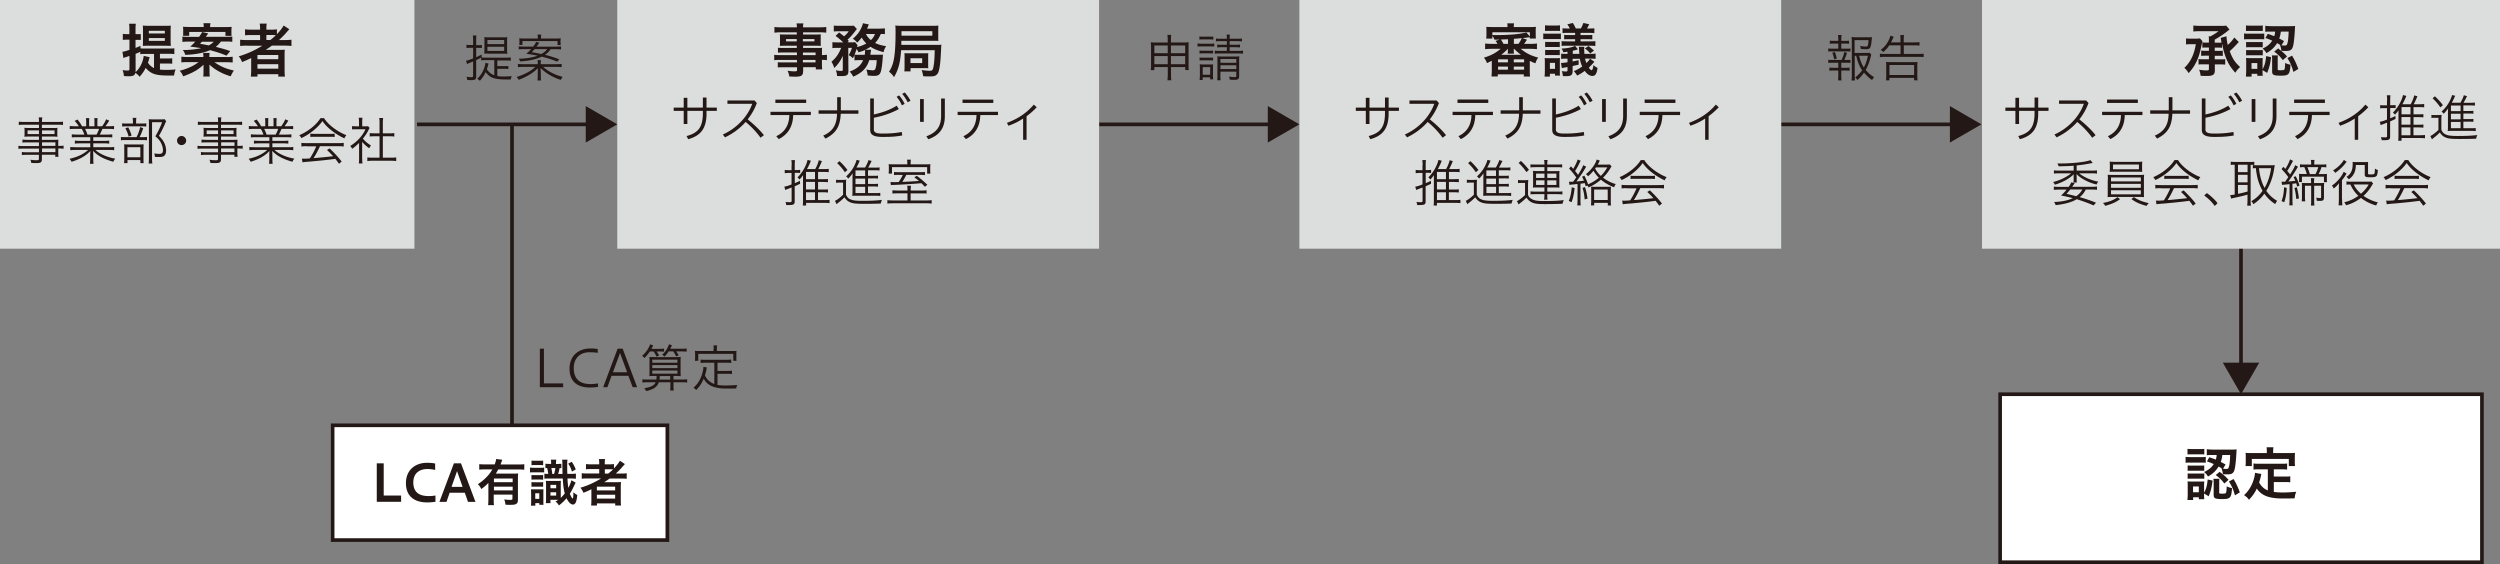
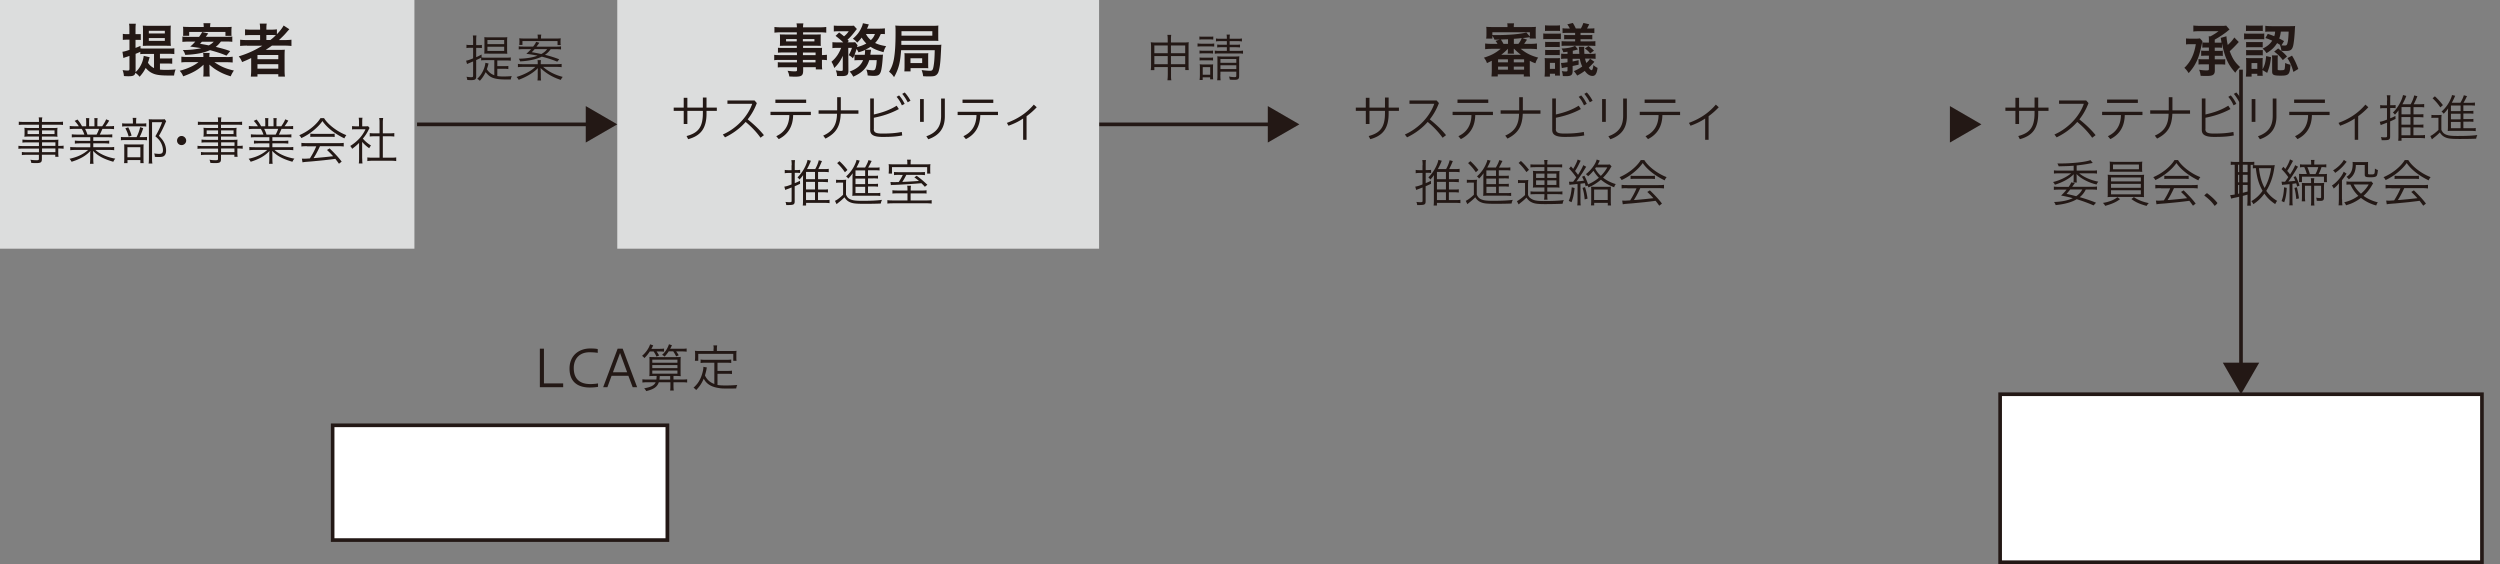
<svg xmlns="http://www.w3.org/2000/svg" id="_レイヤー_2" data-name="レイヤー 2" viewBox="0 0 341.99 77.16">
  <rect x="0" y="0" width="341.99" height="77.16" fill="#808080" stroke="none" />
  <defs>
    <style>.cls-1{fill:#231815}.cls-2{fill:#fff}.cls-3{fill:#dcdddd}</style>
  </defs>
  <g id="_レイヤー_1-2" data-name="レイヤー 1">
    <path class="cls-1" d="M306.31 9.53h.5v40.81h-.5z" />
    <path class="cls-1" d="M304.07 49.61l2.49 4.32 2.49-4.32h-4.98z" />
-     <path class="cls-3" d="M271.13 0H342v34.02h-70.87z" />
    <path class="cls-2" d="M273.61 53.93h65.91v22.98h-65.91z" />
    <path class="cls-1" d="M339.77 77.16h-66.41V53.68h66.41v23.48zm-65.91-.5h65.41V54.18h-65.41v22.48zm27.43-71.03q-.03.11-.16.69c-.24 1.14-.44 1.73-.81 2.4-.22.42-.54.86-.92 1.28-.22-.34-.35-.5-.59-.72.38-.35.73-.81.98-1.31.29-.58.46-1.15.59-1.92h-.74c-.27 0-.43 0-.6.03v-.82c.18.02.33.03.65.03h.75c.22 0 .38-.02.5-.04l.35.38zm2.64.91a3.18 3.18 0 00-.47-.03h-.49v.45h.59c.25 0 .37 0 .51-.03v.73c-.15-.02-.26-.03-.51-.03h-.59v.49h.89c.25 0 .39 0 .54-.03v.75c-.18-.02-.36-.03-.64-.03h-.78v.82c0 .3-.06.46-.22.59-.15.12-.41.17-.9.17-.23 0-.32 0-.82-.02-.06-.41-.09-.54-.21-.83.39.06.73.09 1 .09.29 0 .34-.03.34-.21V8.8h-.76c-.29 0-.48 0-.66.03v-.75c.17.02.31.03.56.03h.86v-.49h-.52c-.24 0-.38 0-.54.03v-.73c.15.02.3.03.54.03h.52V6.5h-.41c-.18 0-.34 0-.49.03V5.8c.15.02.29.03.49.03h.41v-.3c0-.24 0-.36-.03-.56h.24c.49-.26.74-.42 1.1-.7h-2.45c-.49 0-.73 0-.99.05v-.83c.29.03.58.05.99.05h2.71c.42 0 .6 0 .79-.04l.46.54c-.09.06-.18.14-.33.26-.38.31-1.06.77-1.69 1.12v.42h.49c.18 0 .33 0 .44-.02-.04-.2-.07-.38-.11-.64l.78-.22c.03.41.09.81.18 1.19.41-.37.59-.58.9-1.02l.61.62s-.06.05-.11.11c-.3.34-.78.83-1.13 1.14.38 1.02.69 1.5 1.42 2.17-.26.23-.46.46-.66.78-.65-.74-.95-1.23-1.26-2-.18-.44-.34-1.01-.45-1.48 0-.02-.02-.13-.05-.26-.02-.06-.03-.14-.06-.26v.58zm3.05-1.97c.17.03.34.04.63.04h1.5c.33 0 .46 0 .63-.03v.8c-.19-.02-.29-.02-.59-.02h-1.54c-.27 0-.43 0-.63.03v-.82zm2.53 5.2c0 .3 0 .46.03.6h-.75v-.27h-.78v.38h-.78c.02-.26.04-.51.04-.77V8.54c0-.24 0-.39-.03-.61.18.02.33.02.62.02H309c.29 0 .42 0 .53-.02 0 .13-.02.27-.02.57v.98c.3-.55.41-.97.49-1.81l.67.15c-.12.98-.22 1.36-.53 2.15l-.63-.38v.18zm-2.27-6.29c.2.02.32.03.63.03h1.04c.3 0 .43 0 .63-.03v.77c-.21-.02-.36-.02-.63-.02h-1.04c-.27 0-.44 0-.63.02v-.77zm.02 2.26c.14.02.26.02.5.02h1.29c.26 0 .36 0 .48-.02v.74c-.17-.02-.26-.02-.48-.02h-1.29c-.23 0-.36 0-.5.02v-.74zm0 1.1c.14.02.26.02.5.02h1.29c.26 0 .37 0 .49-.02v.74c-.14-.02-.26-.02-.5-.02h-1.29c-.23 0-.33 0-.49.02v-.74zm.74 2.58h.79v-.79H308v.79zm2.21-4.79c.44.14.59.2.9.32.07-.23.1-.34.12-.63h-.51c-.42 0-.61 0-.84.04v-.83c.22.03.53.05.86.05h2.49c.33 0 .55 0 .74-.03-.02.13-.02.14-.05.68-.04.78-.13 1.59-.21 1.96-.14.62-.36.78-1.01.78-.22 0-.39 0-.62-.03a2.62 2.62 0 00-.19-.78h.05c-.18-.11-.28-.17-.44-.26-.38.59-.75.95-1.45 1.37-.18-.27-.3-.42-.54-.62.65-.31 1.02-.62 1.32-1.09-.33-.14-.48-.21-.93-.36l.32-.57zm1.36 4.77c0 .18.04.21.34.21.45 0 .55-.02.61-.14.04-.1.07-.42.08-.86.26.13.45.19.73.24-.09 1.35-.22 1.5-1.35 1.5-.97 0-1.16-.1-1.16-.58V8.16c0-.2 0-.38-.04-.58h.83c-.02.15-.03.26-.03.5V9.4zm.07-2.78c.72.57.74.58 1.22 1.1l-.58.5c-.35-.47-.67-.78-1.18-1.16l.55-.44zm.37-2.3c-.06.44-.1.62-.22.95.23.11.33.17.66.35l-.35.58c.14.02.3.03.43.03.24 0 .32-.06.39-.34.08-.29.13-.76.16-1.57H312zm1.53 3.29c.36.59.58 1.06.86 1.82l-.67.41c-.25-.87-.4-1.22-.82-1.89l.63-.34zm-37.34 9.35h-.5v-1.79h-1.37v-.45h1.37v-1.34h.5v1.34h2.12v-1.38h.5v1.38h1.41v.45h-1.41v.36c0 2.13-.88 3.06-2.51 3.51l-.22-.43c1.62-.43 2.23-1.24 2.23-3.15v-.29h-2.12v1.79zm10 1.88c-.59-.83-1.33-1.58-2.04-2.16-.79.9-1.76 1.6-2.82 2.11l-.3-.39c1.93-.85 3.45-2.53 4.02-4.2h-3.39v-.46h3.71l.32.36c-.32.85-.74 1.58-1.25 2.23.76.61 1.58 1.35 2.22 2.16l-.46.35zm1.38-3.55h5.5v.45h-2.42c-.03 1.53-.67 2.63-1.97 3.29l-.34-.4c1.13-.53 1.76-1.46 1.79-2.89h-2.58v-.45zm.66-1.67h4.21v.46h-4.21v-.46zm8.44-.32h.5v1.79h2.41v.47h-2.42c-.08 1.71-.6 2.64-2.09 3.4l-.31-.41c1.37-.6 1.86-1.55 1.89-2.99h-2.52v-.47h2.54V13.3zm5.01 4.35c0 .43.23.62 1.15.62 1 0 1.81-.05 2.68-.22l.06.48c-.9.17-1.62.2-2.71.2-1.25 0-1.67-.33-1.67-.95v-4.31h.5v2.19c1.11-.25 2.12-.58 3.12-1.2l.3.46c-1.16.62-2.23.95-3.42 1.19v1.53zm3.47-4.6c.3.32.59.78.76 1.16l-.38.2a4.1 4.1 0 00-.72-1.16l.34-.2zm.76-.4c.3.31.61.77.79 1.13l-.38.21c-.22-.43-.46-.8-.75-1.15l.34-.19zm2.1.9h.51v3.12h-.51v-3.12zm3.39-.08v2.43c0 1.68-.79 2.63-2.26 3.15l-.27-.41c1.37-.48 2.02-1.33 2.02-2.79v-2.37h.51zm1.77 1.82h5.5v.45h-2.42c-.03 1.53-.67 2.63-1.97 3.29l-.34-.4c1.13-.53 1.76-1.46 1.79-2.89h-2.58v-.45zm.65-1.67h4.21v.46h-4.21v-.46zm8.77 5.5h-.48v-2.91c-.6.41-1.25.72-2 .99l-.22-.39c1.47-.55 2.65-1.3 3.68-2.5l.4.36c-.43.46-.9.87-1.39 1.23v3.22zm3.95-5.4c0-.29-.01-.5-.05-.69h.51c-.04.21-.04.38-.04.69v.67h.27c.22 0 .33 0 .47-.03v.44a2.91 2.91 0 00-.47-.03h-.27v1.41c.24-.09.4-.16.71-.32l.02.41c-.32.15-.46.22-.74.34v2.09c0 .25-.08.38-.27.43-.09.03-.36.05-.58.05h-.31c-.01-.17-.04-.26-.1-.43.2.03.4.04.53.04.25 0 .31-.03.31-.18v-1.83l-.06.02c-.22.09-.31.12-.46.18-.13.04-.26.1-.35.14l-.13-.46c.29-.04.57-.13.99-.3v-1.57h-.43c-.2 0-.33.01-.5.04v-.46c.15.03.31.04.51.04h.42v-.66zm3.61 4.78h.88c.34 0 .57-.01.69-.04v.46c-.16-.02-.4-.04-.7-.04h-2.51v.37h-.46c.03-.15.04-.4.04-.71v-2.86c0-.18 0-.34.01-.59-.17.24-.29.38-.49.6-.08-.11-.17-.21-.28-.3.6-.53 1.24-1.63 1.38-2.39l.46.12c-.03.06-.03.06-.05.12l-.06.15c-.15.35-.27.58-.43.87h1.13c.22-.38.42-.88.48-1.21l.44.11c-.17.44-.34.78-.5 1.1h.75c.28 0 .55-.01.68-.04v.47c-.15-.03-.39-.04-.68-.04h-.78v.99h.71c.24 0 .55-.01.64-.03v.45c-.14-.02-.32-.03-.64-.04h-.71v1.04h.71c.25 0 .54-.01.64-.04v.45c-.12-.02-.37-.04-.65-.04h-.71v1.07zm-.41-2.86v-.99h-1.23v.99h1.23zm-1.24 1.41h1.23v-1.04h-1.23v1.04zm0 1.45h1.23v-1.07h-1.23v1.07zm4.09-2.79c.13.03.3.03.53.03h.36c.17 0 .4-.01.52-.03-.03.18-.04.37-.04.72v1.33c.17.36.32.51.61.64.34.15.76.2 1.58.2 1.25 0 2.08-.04 2.73-.13-.09.2-.13.31-.16.5-.64.03-1.53.04-2.23.04-1.22 0-1.62-.05-2.03-.24-.29-.13-.51-.34-.71-.65-.29.29-.53.5-.83.73-.06.05-.15.12-.25.21l-.22-.46c.25-.09.76-.48 1.11-.83v-1.66h-.46c-.22 0-.37 0-.5.04v-.45zm.48-2.54c.41.37.82.83 1.1 1.21l-.35.31c-.36-.53-.63-.83-1.06-1.25l.32-.27zm3.92 4.37h1c.36 0 .52 0 .67-.04v.44c-.15-.02-.38-.04-.66-.04h-2.62c-.22 0-.38 0-.55.03.02-.19.03-.38.03-.7v-1.79c0-.22.01-.43.03-.62-.17.25-.42.56-.62.74-.12-.17-.14-.19-.29-.29.63-.57 1.07-1.21 1.36-2 .04-.09.06-.2.07-.27l.44.1s-.04.08-.04.09l-.11.25c-.12.26-.21.44-.31.61h1.18c.25-.44.41-.78.46-1.02l.45.12c-.05.07-.07.11-.2.38-.08.15-.18.35-.29.53h.92c.31 0 .51-.01.64-.04v.43c-.15-.02-.34-.03-.61-.03h-.97v.76h.7c.34 0 .54 0 .67-.03v.41a5.14 5.14 0 00-.67-.03h-.7v.76h.7c.34 0 .53 0 .67-.03v.41a5.14 5.14 0 00-.67-.03h-.7v.86zm-.4-3.1h-1.32v.76h1.32v-.76zm0 1.12h-1.32v.76h1.32v-.76zm-1.32 1.12v.86h1.32v-.86h-1.32zm-51.62 5.99c-.62.05-1.09.06-2.04.08-.03-.11-.11-.27-.18-.39h.45c1.63 0 3.48-.21 4.08-.46l.31.39c-1.04.2-1.27.24-2.2.34v.71h2.06c.34 0 .56-.01.72-.04v.45c-.2-.03-.38-.04-.71-.04h-1.72c.64.53 1.58.94 2.61 1.14-.1.11-.18.25-.23.39-1.04-.23-2.16-.81-2.75-1.43.01.13.02.2.02.38v.22c0 .26 0 .41.03.56h-.47c.02-.16.03-.25.03-.55v-.23c0-.1 0-.26.01-.36-.54.57-1.46 1.09-2.58 1.44a1.21 1.21 0 00-.25-.37c.92-.22 1.85-.67 2.48-1.19h-1.65c-.3 0-.56.01-.71.04v-.45c.16.03.42.04.72.04h1.98v-.67zm1.67 3.25c-.21.43-.46.74-.83 1.05.88.25 1.55.48 2.23.76l-.34.37c-.64-.29-1.49-.6-2.3-.85-.65.4-1.65.68-2.88.81-.06-.16-.06-.18-.22-.43 1.05-.03 1.89-.21 2.56-.52-.53-.15-.95-.24-1.6-.36.32-.31.46-.46.75-.81h-1.05c-.27 0-.55.01-.69.04v-.46c.15.03.36.04.63.04h1.4c.2-.29.29-.45.35-.62l.49.11s-.12.15-.36.5h2.75c.28 0 .48-.01.64-.04v.46c-.15-.03-.42-.04-.69-.04h-.84zm-2.13 0c-.13.16-.15.2-.5.6.64.14 1.06.25 1.32.32.41-.3.63-.54.83-.92h-1.65zm6.82 1.32c-.59.43-1.06.64-2.04.92a1.31 1.31 0 00-.31-.4c.85-.14 1.55-.42 1.98-.79l.36.27zm-1.67-2.6c0-.37 0-.56-.03-.74.15.02.46.03.78.03h3.43c.31 0 .62 0 .78-.03-.02.14-.03.39-.03.74v2.1c0 .05 0 .1.02.23-.17-.02-.45-.03-.78-.03h-3.43c-.33 0-.6 0-.78.03.01-.11.02-.15.02-.24v-2.08zm4.68-1.61c0 .2 0 .36.03.48-.13-.01-.46-.02-.77-.02h-2.93c-.31 0-.63 0-.77.02.02-.13.03-.31.03-.48v-.43c0-.18 0-.34-.03-.5.2.03.41.04.78.04h2.91c.38 0 .57 0 .78-.04-.02.16-.03.28-.03.5v.43zm-4.25 1.78h4.08v-.53h-4.08v.53zm0 .88h4.08v-.54h-4.08v.54zm0 .89h4.08v-.55h-4.08v.55zm.27-4.07v.64h3.55v-.64h-3.55zm2.86 4.45c.5.37 1.27.68 2.04.82-.11.1-.25.27-.3.39-.99-.28-1.48-.5-2.08-.94l.34-.27zm6.04-5.06c.51.86 1.81 1.86 3.05 2.33-.12.15-.22.31-.27.44-1.28-.6-2.43-1.51-3-2.37-.61.89-1.79 1.84-2.89 2.33-.06-.13-.2-.32-.29-.39 1.2-.5 2.37-1.44 2.91-2.34h.48zm-2.32 3.84c-.33 0-.62.01-.79.04v-.5c.17.03.46.04.79.04h4.23c.34 0 .62-.01.78-.04v.5a5.3 5.3 0 00-.78-.04h-2.47l-.08.17-.08.17c-.22.46-.46.9-.71 1.28h.17c1.04-.09 1.81-.17 2.5-.25-.34-.38-.59-.62-.84-.85l.36-.22c.69.67 1.22 1.23 1.65 1.81l-.37.29c-.25-.35-.37-.51-.5-.67-1.02.14-1.79.22-3.33.36-.81.06-.99.08-1.16.12l-.08-.51c.12 0 .25.01.36.01s.14 0 .73-.04c.34-.53.64-1.09.87-1.65h-1.26zm.44-1.71c.13.02.29.03.54.03h2.22c.27 0 .43 0 .57-.03v.46c-.13-.02-.33-.03-.57-.03h-2.23c-.19 0-.4 0-.53.03v-.46zm5.84 2.39c.49.36 1.04.84 1.43 1.35-.07.13-.25.31-.39.39-.38-.57-.89-1.02-1.41-1.41.1-.14.23-.23.38-.34zm3.75-3.89c-.18 0-.36.01-.5.04v-.46c.12.02.34.04.53.04h2.17c.22 0 .39 0 .52-.03v.43h-.5v4.87c0 .29.01.55.04.71h-.51c.02-.15.04-.48.04-.71v-.8c-.42.13-1.13.3-1.89.46-.17.04-.25.06-.34.09l-.14-.48c.13 0 .25-.02.62-.08v-4.06h-.06zm.49 1.02h1.31v-1.02h-1.31v1.02zm0 1.39h1.31v-1.03h-1.31v1.03zm0 1.57c.46-.08.9-.2 1.31-.31v-.9h-1.31v1.2zm4.52-3.9c.15 0 .39-.01.51-.03-.02.13-.05.29-.08.49-.17 1.14-.53 2.15-1.08 3.04.38.55.84.98 1.49 1.37-.08.08-.19.27-.27.44-.67-.46-1.06-.83-1.48-1.43-.43.6-.92 1.05-1.51 1.44-.07-.15-.17-.32-.28-.41a4.63 4.63 0 001.54-1.42c-.51-.9-.78-1.8-.92-3.1-.22 0-.28.01-.41.04v-.47c.15.02.34.04.58.04h1.89zm-1.65.4c.12 1.09.36 1.95.77 2.7.44-.77.74-1.67.89-2.7h-1.66zm3.08 1.84c.11 0 .18.01.29.01h.2c.29-.41.32-.44.44-.63-.27-.39-.52-.69-.92-1.1l.25-.32q.16.18.27.3c.29-.45.56-1.01.63-1.31l.43.21c-.06.08-.1.16-.26.45-.21.39-.36.65-.55.92.18.2.27.32.39.49.39-.6.62-1.03.69-1.28l.41.22c-.06.07-.13.18-.24.37-.34.58-.81 1.28-1.1 1.65.46-.04.66-.06.96-.1-.11-.25-.12-.27-.24-.5l.29-.13c.22.41.36.75.53 1.29l-.33.13c-.06-.22-.07-.28-.13-.45-.15.03-.29.05-.51.07v2.27c0 .27.01.53.04.68h-.48c.03-.17.04-.41.04-.68v-2.22c-.22.02-.34.04-.59.06-.27.02-.33.03-.43.05l-.07-.45zm.72.85c-.04.78-.15 1.43-.35 1.97l-.36-.17c.2-.51.31-1.09.34-1.88l.38.08zm1.38-.08c.11.39.22.97.29 1.52l-.37.08c-.04-.5-.13-1.08-.25-1.51l.33-.09zm1.36-1.81c-.06-.27-.21-.67-.34-.95-.31 0-.48.01-.59.04v-.43c.14.03.38.04.63.04h.9v-.08c0-.22-.01-.39-.04-.55h.5c-.03.14-.04.34-.04.55v.08h1.01c.27 0 .5-.01.64-.04v.43c-.18-.03-.34-.04-.61-.04h-.05c-.08.31-.24.67-.39.95h.55c.3 0 .46 0 .6-.03-.02.13-.02.18-.02.4v.32c0 .18 0 .26.03.41h-.43v-.74h-3.01v.73h-.41c.01-.1.02-.25.02-.39v-.34c0-.13 0-.28-.02-.39.1.01.27.02.55.02h.52zm1.77 1.23c.25 0 .48 0 .61-.03-.01.12-.03.35-.03.61v1.4c0 .36-.12.46-.53.46-.15 0-.27 0-.46-.02 0-.16-.03-.29-.08-.43.17.04.34.06.53.06.12 0 .15-.03.15-.13v-1.55h-.95v2.09c0 .26.01.44.04.61h-.49c.03-.17.04-.38.04-.61v-2.09h-.85v1.42c0 .32.01.52.04.71h-.48c.02-.17.03-.42.03-.7v-1.23c0-.31 0-.43-.02-.59.1.01.37.02.62.02h.65v-.12c0-.2-.01-.36-.04-.54h.48c-.02.14-.04.32-.04.53v.13h.76zm-.58-1.23c.17-.31.3-.64.38-.95h-1.49c.13.29.23.57.34.95h.78zm3.64 3.45c0 .29.01.57.04.83h-.53c.03-.1.04-.43.05-.83v-1.41c0-.36 0-.41.01-.78a3.5 3.5 0 01-.72.72c-.08-.19-.11-.24-.25-.4.67-.43 1.36-1.25 1.62-1.9l.39.27s-.03.05-.1.15c-.2.32-.3.46-.53.75v2.61zm.63-5.12c-.06.06-.08.08-.19.22-.4.51-.84.92-1.39 1.29a1.07 1.07 0 00-.29-.34c.64-.38 1.23-.96 1.48-1.44l.39.27zm3.62 2.96c-.08.1-.09.12-.19.29-.3.52-.71 1.03-1.13 1.4.52.39 1.37.77 1.96.88-.11.16-.17.29-.22.44-.79-.22-1.46-.55-2.09-1.04-.63.48-1.27.8-2.04 1.01-.05-.14-.12-.26-.25-.41.72-.17 1.29-.43 1.94-.88-.46-.42-.83-.97-1.09-1.55-.23 0-.43.01-.54.03v-.46c.13.03.33.04.55.04h2.34c.38 0 .41 0 .5-.04l.26.29zm-2.37-2.52c-.01.9-.31 1.5-.96 1.95-.09-.13-.2-.25-.32-.33.37-.25.55-.46.7-.82.1-.25.15-.57.15-.96 0-.09 0-.15-.02-.27.11.01.23.02.5.02h1.15c.26 0 .38 0 .48-.02-.01.14-.01.21-.01.5v1.07c0 .12.04.14.36.14.56 0 .56 0 .58-.8.18.12.29.17.41.2-.05.48-.09.68-.18.8-.1.13-.32.19-.8.19-.68 0-.82-.06-.82-.36v-1.32h-1.23zm-.3 2.65c.22.46.54.87 1 1.27.46-.39.8-.8 1.06-1.27h-2.06zm7.48-3.33c.51.86 1.81 1.86 3.05 2.33-.12.15-.22.31-.27.44-1.28-.6-2.43-1.51-3-2.37-.61.89-1.79 1.84-2.89 2.33-.06-.13-.2-.32-.29-.39 1.2-.5 2.37-1.44 2.91-2.34h.48zm-2.32 3.84c-.33 0-.62.01-.79.04v-.5c.17.03.46.04.79.04h4.23c.34 0 .62-.01.78-.04v.5a5.3 5.3 0 00-.78-.04h-2.47l-.08.17-.08.17c-.22.46-.46.9-.71 1.28h.17c1.04-.09 1.81-.17 2.5-.25-.34-.38-.59-.62-.84-.85l.36-.22c.69.67 1.22 1.23 1.65 1.81l-.37.29c-.25-.35-.37-.51-.5-.67-1.02.14-1.79.22-3.33.36-.81.06-.99.08-1.16.12l-.08-.51c.12 0 .25.01.36.01s.14 0 .73-.04c.34-.53.64-1.09.87-1.65h-1.26zm.44-1.71c.13.02.29.03.54.03h2.22c.27 0 .43 0 .57-.03v.46c-.13-.02-.33-.03-.57-.03h-2.23c-.19 0-.4 0-.53.03v-.46z" />
-     <path class="cls-1" d="M298.98 62.49c.17.03.34.04.63.04h1.5c.33 0 .46 0 .63-.03v.8c-.19-.02-.29-.02-.59-.02h-1.54c-.27 0-.43 0-.63.03v-.82zm2.53 5.2c0 .3 0 .46.03.6h-.75v-.27h-.78v.38h-.78c.02-.26.04-.51.04-.77v-1.17c0-.24 0-.39-.03-.61.18.02.33.02.62.02H301c.29 0 .42 0 .53-.02 0 .13-.02.27-.02.57v.98c.3-.55.41-.97.49-1.81l.67.15c-.12.98-.22 1.36-.53 2.15l-.63-.38v.18zm-2.27-6.29c.2.02.32.03.63.03h1.04c.3 0 .43 0 .63-.03v.77c-.21-.02-.36-.02-.63-.02h-1.04c-.27 0-.44 0-.63.02v-.77zm.02 2.27c.14.02.26.02.5.02h1.29c.26 0 .36 0 .48-.02v.74c-.17-.02-.26-.02-.48-.02h-1.29c-.23 0-.36 0-.5.02v-.74zm0 1.09c.14.02.26.02.5.02h1.29c.26 0 .37 0 .49-.02v.74c-.14-.02-.26-.02-.5-.02h-1.29c-.23 0-.33 0-.49.02v-.74zm.74 2.58h.79v-.79H300v.79zm2.21-4.79c.44.14.59.2.9.32.07-.23.1-.34.12-.63h-.51c-.42 0-.61 0-.84.04v-.83c.22.03.53.05.86.05h2.49c.33 0 .55 0 .74-.03-.02.13-.02.14-.05.68-.04.78-.13 1.59-.21 1.96-.14.62-.36.78-1.01.78-.22 0-.39 0-.62-.03a2.62 2.62 0 00-.19-.78h.05c-.18-.11-.28-.17-.44-.26-.38.59-.75.95-1.45 1.37-.18-.27-.3-.42-.54-.62.65-.31 1.02-.62 1.32-1.09-.33-.14-.48-.21-.93-.36l.32-.57zm1.36 4.77c0 .18.04.21.34.21.45 0 .55-.02.61-.14.04-.1.07-.42.08-.86.26.13.45.19.73.24-.09 1.35-.22 1.5-1.35 1.5-.97 0-1.16-.1-1.16-.58v-1.61c0-.2 0-.38-.04-.58h.83c-.02.15-.03.26-.03.5v1.32zm.07-2.78c.72.57.74.58 1.22 1.1l-.58.5c-.35-.47-.67-.78-1.18-1.16l.55-.44zm.37-2.3c-.06.44-.1.62-.22.95.23.11.33.17.66.35l-.35.58c.14.02.3.03.43.03.24 0 .32-.06.39-.34.08-.29.13-.76.16-1.57H304zm1.53 3.29c.36.59.58 1.06.86 1.82l-.67.41c-.25-.87-.4-1.22-.82-1.89l.63-.34zm4.68-1.33h-1.15c-.35 0-.57 0-.8.04v-.84c.21.03.44.04.8.04h3c.36 0 .59 0 .8-.04v.84c-.22-.03-.44-.04-.8-.04h-1.02v.99h1.47c.36 0 .56 0 .78-.04v.83c-.23-.03-.42-.04-.78-.04h-1.47v1.35c.38.06.82.08 1.27.08s.99-.03 1.8-.1c-.14.32-.18.53-.22.9-.65.02-1.06.02-1.68.02-1.83 0-2.86-.4-3.5-1.36-.25.55-.54.98-1.07 1.54-.21-.29-.31-.38-.67-.64.64-.58 1.09-1.33 1.34-2.21.09-.31.15-.67.16-.84l.87.16c-.04.14-.04.14-.11.46-.03.15-.09.34-.2.7.31.55.64.85 1.19 1.09V64.2zm-.13-2.52c0-.2 0-.33-.04-.5h.95c-.03.17-.04.3-.04.5v.3h2.13c.31 0 .58 0 .86-.03-.02.18-.03.35-.03.58v.61c0 .23 0 .42.03.62h-.85v-.98h-5.06v.98h-.86c.02-.19.03-.35.03-.62v-.61c0-.21 0-.41-.03-.58.29.02.55.03.87.03h2.04v-.29zm-57.5-55.02c.26 0 .4 0 .54-.04v.44a3.66 3.66 0 00-.54-.03h-1.94c-.23 0-.4 0-.55.03v-.44c.13.02.31.04.55.04h.82v-.7h-.64c-.22 0-.36 0-.52.03v-.43c.13.02.26.03.52.03h.64v-.21c0-.21-.02-.46-.04-.59h.49c-.03.19-.04.37-.04.59v.21h.55c.25 0 .39 0 .51-.03v.43c-.16-.02-.27-.03-.51-.03h-.55v.7h.71zm0 1.54c.26 0 .41 0 .54-.03v.44c-.13-.02-.28-.03-.54-.03h-.71v.69h.63c.22 0 .37 0 .51-.03v.44c-.15-.02-.29-.03-.51-.03h-.63v.74c0 .2.01.41.04.61h-.49c.03-.21.04-.39.04-.65v-.7h-.7c-.22 0-.39 0-.52.03v-.44c.14.02.29.03.52.03h.7v-.69h-.82c-.25 0-.4 0-.55.03v-.44c.14.03.29.03.55.03h1.27c.19-.39.29-.71.36-1.08l.38.11c-.1.34-.25.73-.36.97h.29zm-1.68-.08c-.04-.26-.16-.67-.26-.9l.35-.11c.13.34.18.52.27.89l-.36.12zm2.81-.5v2.7c0 .25.01.48.05.69h-.5c.04-.23.05-.41.05-.69V5.7c0-.26-.01-.5-.04-.64.17.02.37.04.65.04h1.58c.28 0 .48 0 .57-.03 0 .07-.01.1-.02.17 0 .04-.01.14-.03.32-.05.5-.12.83-.21.97-.09.15-.25.2-.59.2-.2 0-.4-.01-.68-.04-.01-.17-.04-.27-.09-.41.31.06.6.09.79.09.27 0 .3-.08.36-.88h-1.91v1.75h1.49c.28 0 .43 0 .55-.03l.25.25c-.03.08-.04.11-.08.28-.17.71-.41 1.32-.69 1.83.37.43.67.69 1.15.99-.11.12-.22.26-.28.39a5.51 5.51 0 01-1.1-1.02c-.27.4-.57.73-.9 1.01a1.95 1.95 0 00-.31-.34c.35-.27.71-.63.95-.99-.34-.48-.61-1.13-.81-1.98h-.21zm.6 0c.2.78.36 1.17.65 1.61.23-.43.43-.99.56-1.61h-1.21zm4.13-1.42c-.24.36-.48.62-.83.92-.04-.07-.15-.16-.35-.29.57-.46.83-.78 1.13-1.39.1-.22.18-.43.2-.57l.46.17s-.03.07-.06.11l-.08.16c-.12.26-.18.39-.24.49h1.3v-.36c0-.34 0-.48-.04-.64h.53c-.04.17-.05.34-.05.66v.34h1.46c.31 0 .53-.01.7-.04v.48c-.14-.03-.41-.04-.69-.04h-1.46v1.18h2.02c.29 0 .55-.01.7-.04v.48c-.17-.03-.37-.04-.7-.04h-4.59c-.3 0-.48.01-.7.04v-.48c.17.03.43.04.69.04h2.14V6.2h-1.54zm-.46 4.79c.03-.15.04-.42.04-.69V9.05c0-.24 0-.46-.03-.58.17.02.4.03.67.03h2.96c.27 0 .5 0 .68-.03-.02.14-.03.34-.03.58v1.25c0 .32.01.53.04.69h-.48v-.34h-3.38v.34h-.48zm.48-.73h3.37V8.89h-3.37v1.37zm-14.81 6.5h23.81v.5h-23.81z" />
    <path class="cls-1" d="M266.74 19.5l4.31-2.49-4.31-2.5v4.99z" />
-     <path class="cls-3" d="M177.75 0h65.91v34.02h-65.91z" />
    <path class="cls-1" d="M204.02 6.68c-.34 0-.61.02-.86.05v-.78c.26.03.5.05.86.05h.83c-.14-.25-.16-.27-.27-.4l.58-.19q-.4.02-.72.02c-.07-.18-.15-.33-.29-.53v.38h-.85c.03-.18.04-.34.04-.59v-.44c0-.25 0-.39-.03-.58.24.02.48.03.86.03h2.05c0-.24 0-.35-.04-.51h.94c-.03.16-.04.3-.04.51h2.17c.38 0 .62 0 .86-.03-.02.16-.03.3-.03.58v.44c0 .25 0 .42.03.58h-.85v-.18c-.4.06-.58.08-.99.12l.62.22c-.27.4-.29.42-.39.57h.89c.37 0 .62-.02.86-.05v.78c-.26-.03-.52-.05-.86-.05h-1.36c.74.61 1.41.94 2.39 1.2-.18.24-.27.44-.38.78-.34-.12-.46-.18-.77-.34v1.3c0 .35 0 .58.04.85h-.86v-.3h-3.56v.29h-.86c.02-.24.04-.53.04-.84V8.31c-.23.12-.35.18-.66.32-.11-.31-.23-.52-.42-.74 1.02-.32 1.58-.62 2.29-1.21h-1.3zm.13-1.88h.5c1.77 0 3.17-.12 4.15-.35l.48.54v-.58h-5.13v.38zm.78 3.73h1.35v-.41h-1.35v.41zm0 1h1.35v-.42h-1.35v.42zm1.36-4.16c-.34.02-.66.02-.97.04.15.23.22.34.35.59h.62v-.63zm-.03 1.31c-.23.26-.54.54-.9.82h2.7c-.34-.26-.63-.51-.93-.82h-.05v.34c0 .12 0 .22.03.32h-.87c.02-.1.03-.2.03-.33v-.33h-.03zm.82 1.85h1.41v-.41h-1.41v.41zm0 1h1.41v-.42h-1.41v.42zm.01-3.53h.62c.19-.23.33-.47.46-.78-.15 0-.27.02-.34.03q-.41.04-.74.06v.68zm6.44-.64c-.19-.02-.29-.02-.58-.02h-1.26c-.3 0-.42 0-.58.02v-.78c.18.02.3.03.58.03h1.22c.32 0 .41 0 .61-.03v.78zm-2.24 5.13c.02-.22.04-.48.04-.77V8.6c0-.26 0-.46-.03-.66.19.02.27.02.52.02h1.06c.24 0 .31 0 .52-.02-.02.17-.02.25-.02.64V9.7c0 .27 0 .42.02.64h-.68v-.25h-.7v.39h-.73zm.06-7.03c.16.02.31.03.55.03h.95c.25 0 .38 0 .55-.03v.78c-.18-.02-.29-.02-.55-.02h-.95c-.26 0-.38 0-.55.02v-.78zm.02 2.26c.15.02.26.02.56.02h.86c.29 0 .42 0 .58-.02v.73c-.19-.02-.29-.02-.58-.02h-.86c-.28 0-.4 0-.56.02v-.73zm0 1.1c.15.02.27.02.56.02h.86c.3 0 .42 0 .58-.02v.73c-.19-.02-.28-.02-.58-.02h-.86c-.29 0-.4 0-.56.02v-.73zm.65 2.6h.7V8.6h-.7v.82zm6.07-.95c-.18.21-.61.66-.75.79.16.23.29.34.38.34.12 0 .19-.2.26-.7.18.18.37.3.56.39-.06.44-.12.64-.24.84-.1.17-.26.26-.45.26-.37 0-.72-.22-1.06-.69-.37.27-.63.43-1.04.64-.16-.26-.27-.41-.46-.61.45-.18.78-.37 1.15-.63-.16-.36-.24-.62-.33-1.06h-.98v.37c.29-.06.47-.1.82-.18v.62c-.17.04-.22.05-.54.12q-.12.03-.28.06v.69c0 .29-.06.45-.2.56-.14.1-.33.14-.75.14-.12 0-.2 0-.39-.02-.02-.27-.06-.46-.14-.68.26.05.38.06.56.06s.22-.04.22-.18v-.43c-.45.08-.71.13-.78.14l-.11-.7h.07c.16 0 .44-.03.82-.09v-.49h-.29c-.24 0-.41 0-.58.04v-.73c.16.02.27.03.6.03h.27v-.29c-.18.02-.32.05-.58.07-.05-.19-.14-.37-.23-.51.82-.03 1.46-.16 1.84-.37l.4.48-.09.03c-.23.08-.34.1-.62.17v.42h.9c-.02-.17-.02-.22-.03-.38-.02-.34-.02-.41-.05-.59h.76c-.02.11-.02.22-.02.33 0 .14.02.39.03.64h.87c.32 0 .46 0 .66-.05v.74c-.18-.03-.32-.04-.66-.04h-.78c.06.27.1.38.18.6.28-.27.36-.37.5-.59l.58.41zm-3.35-4.58c-.1-.21-.18-.34-.34-.56l.76-.19c.18.3.25.42.4.75h.7c.14-.24.22-.43.34-.75l.8.18c-.1.21-.19.38-.3.58h.36c.31 0 .46 0 .64-.04v.67c-.22-.02-.37-.03-.64-.03h-1.25v.3h.98c.27 0 .45 0 .63-.03v.62c-.2-.02-.38-.03-.63-.03h-.98v.3h1.36c.38 0 .49 0 .67-.04v.67c-.18-.02-.31-.03-.66-.03h-3.3c-.37 0-.49 0-.66.03v-.66c.18.02.3.03.66.03h1.19v-.3h-.86c-.32 0-.47 0-.64.03v-.62c.18.02.37.03.64.03h.86v-.3h-1.07c-.26 0-.45 0-.65.03v-.67c.18.03.35.04.65.04h.34zm2.57 2.42c.29.2.47.36.74.62l-.52.38c-.22-.28-.38-.43-.73-.68l.5-.33zm-29.97 10.65h-.5v-1.79h-1.37v-.45h1.37v-1.34h.5v1.34h2.12v-1.38h.5v1.38h1.41v.45h-1.41v.36c0 2.13-.88 3.06-2.51 3.51l-.22-.43c1.62-.43 2.23-1.24 2.23-3.15v-.29h-2.12v1.79zm10 1.88c-.59-.83-1.33-1.58-2.04-2.16-.79.9-1.76 1.6-2.82 2.11l-.3-.39c1.93-.85 3.45-2.53 4.02-4.2h-3.39v-.46h3.71l.32.36c-.32.85-.74 1.58-1.25 2.23.76.61 1.58 1.35 2.22 2.16l-.46.35zm1.39-3.55h5.5v.45h-2.42c-.03 1.53-.67 2.63-1.97 3.29l-.34-.4c1.13-.53 1.76-1.46 1.79-2.89h-2.58v-.45zm.65-1.67h4.21v.46h-4.21v-.46zm8.44-.32h.5v1.79h2.41v.47h-2.42c-.08 1.71-.6 2.64-2.09 3.4l-.31-.41c1.37-.6 1.86-1.55 1.89-2.99h-2.52v-.47h2.54V13.3zm5.01 4.35c0 .43.23.62 1.15.62 1 0 1.81-.05 2.68-.22l.06.48c-.9.17-1.62.2-2.71.2-1.25 0-1.67-.33-1.67-.95v-4.31h.5v2.19c1.11-.25 2.12-.58 3.12-1.2l.3.46c-1.16.62-2.23.95-3.42 1.19v1.53zm3.47-4.6c.3.32.59.78.76 1.16l-.38.2a4.1 4.1 0 00-.72-1.16l.34-.2zm.77-.4c.3.31.61.77.79 1.13l-.38.21c-.22-.43-.46-.8-.75-1.15l.34-.19zm2.09.9h.51v3.12h-.51v-3.12zm3.39-.08v2.43c0 1.68-.79 2.63-2.26 3.15l-.27-.41c1.37-.48 2.02-1.33 2.02-2.79v-2.37h.51zm1.78 1.82h5.5v.45h-2.42c-.03 1.53-.67 2.63-1.97 3.29l-.34-.4c1.13-.53 1.76-1.46 1.79-2.89h-2.58v-.45zm.65-1.67h4.21v.46h-4.21v-.46zm8.76 5.5h-.48v-2.91c-.6.41-1.25.72-2 .99l-.22-.39c1.47-.55 2.65-1.3 3.68-2.5l.4.36c-.43.46-.9.87-1.39 1.23v3.22zm-39.13 3.47c0-.29-.01-.5-.05-.69h.51c-.04.21-.04.38-.04.69v.67h.27c.22 0 .33 0 .47-.03v.44a2.91 2.91 0 00-.47-.03h-.27v1.41c.24-.09.4-.16.71-.32l.02.41c-.32.15-.46.22-.74.34v2.09c0 .25-.08.38-.27.43-.09.03-.36.05-.58.05h-.31c-.01-.17-.04-.26-.1-.43.2.03.4.04.53.04.25 0 .31-.03.31-.18v-1.83l-.06.02c-.22.09-.31.12-.46.18-.13.04-.26.1-.35.14l-.13-.46c.29-.04.57-.13.99-.3v-1.57h-.43c-.2 0-.33.01-.5.04v-.46c.15.03.31.04.51.04h.42v-.66zm3.6 4.78h.88c.34 0 .57-.01.69-.04v.46c-.16-.02-.4-.04-.7-.04h-2.51v.37h-.46c.03-.15.04-.4.04-.71v-2.86c0-.18 0-.34.01-.59-.17.24-.29.38-.49.6-.08-.11-.17-.21-.28-.3.6-.53 1.24-1.63 1.38-2.39l.46.12c-.03.06-.03.06-.05.12l-.06.15c-.15.35-.27.58-.43.87h1.13c.22-.38.42-.88.48-1.21l.44.11c-.17.44-.34.78-.5 1.1h.75c.28 0 .55-.01.68-.04v.47c-.15-.03-.39-.04-.68-.04h-.78v.99h.71c.24 0 .55-.01.64-.03v.45c-.14-.02-.32-.03-.64-.04h-.71v1.04h.71c.25 0 .54-.01.64-.04v.45c-.12-.02-.37-.04-.65-.04h-.71v1.07zm-.41-2.86v-.99h-1.23v.99h1.23zm-1.23 1.41h1.23v-1.04h-1.23v1.04zm0 1.45h1.23V26.3h-1.23v1.07zm4.08-2.79c.13.03.3.03.53.03h.36c.17 0 .4-.01.52-.03-.03.18-.04.37-.04.72v1.33c.17.36.32.51.61.64.34.15.76.2 1.58.2 1.25 0 2.08-.04 2.73-.13-.09.2-.13.31-.16.5-.64.03-1.53.04-2.23.04-1.22 0-1.62-.05-2.03-.24-.29-.13-.51-.34-.71-.65-.29.29-.53.5-.83.73-.06.05-.15.12-.25.21l-.22-.46c.25-.09.76-.48 1.11-.83v-1.66h-.46c-.22 0-.37 0-.5.04v-.45zm.49-2.54c.41.37.82.83 1.1 1.21l-.35.31c-.36-.53-.63-.83-1.06-1.25l.32-.27zm3.91 4.37h1c.36 0 .52 0 .67-.04v.44c-.15-.02-.38-.04-.66-.04h-2.62c-.22 0-.38 0-.55.03.02-.19.03-.38.03-.7v-1.79c0-.22.01-.43.03-.62-.17.25-.42.56-.62.74-.12-.17-.14-.19-.29-.29.63-.57 1.07-1.21 1.36-2 .04-.09.06-.2.07-.27l.44.1s-.04.08-.04.09l-.11.25c-.12.26-.21.44-.31.61h1.18c.25-.44.41-.78.46-1.02l.45.12c-.05.07-.07.11-.2.38-.08.15-.18.35-.29.53h.92c.31 0 .51-.01.64-.04v.43c-.15-.02-.34-.03-.61-.03h-.97v.76h.7c.34 0 .54 0 .67-.03v.41a5.14 5.14 0 00-.67-.03h-.7v.76h.7c.34 0 .53 0 .67-.03v.41a5.14 5.14 0 00-.67-.03h-.7v.86zm-.4-3.1h-1.32v.76h1.32v-.76zm0 1.12h-1.32v.76h1.32v-.76zm-1.31 1.12v.86h1.32v-.86h-1.32zm4.31-.94c.15.03.29.04.53.04h.36c.18 0 .38-.01.53-.04-.03.18-.04.41-.04.72v1.34c.1.23.18.34.34.45.4.29.81.38 1.78.38 1.31 0 2.12-.04 2.77-.13-.1.23-.12.29-.16.5-.64.03-1.56.05-2.42.05-1.11 0-1.52-.07-1.95-.32-.22-.13-.39-.3-.57-.57-.27.27-.53.5-.81.71-.1.08-.18.15-.27.22l-.23-.45c.23-.09.8-.52 1.11-.83v-1.66h-.46c-.23 0-.36 0-.5.04v-.45zm.4-2.6c.41.38.7.7 1.11 1.22l-.35.31c-.37-.53-.64-.85-1.07-1.25l.32-.28zm1.96.86c-.32 0-.54.01-.65.04v-.43c.13.02.41.03.72.03h1.2c0-.23-.02-.44-.05-.62h.48c-.04.17-.05.39-.05.62h1.33c.29 0 .58-.01.71-.03v.43a4.82 4.82 0 00-.69-.04h-1.35v.54h1.14c.22 0 .36 0 .54-.03-.02.13-.03.29-.03.46v1.38c0 .18 0 .33.03.45-.12-.01-.36-.03-.54-.03h-1.14v.57h1.39c.33 0 .54 0 .68-.04v.43c-.14-.02-.36-.04-.69-.04h-1.38v.13c0 .24.01.44.04.62h-.48c.03-.18.05-.38.05-.62v-.13h-1.21c-.27 0-.55.01-.69.03v-.42c.14.03.34.04.69.04h1.21v-.57h-1.04c-.19 0-.41 0-.54.03.02-.13.03-.27.03-.45v-1.39c0-.18 0-.31-.03-.46.15.02.34.03.54.03h1.04v-.54H210zm.12.88v.59h1.15v-.59h-1.15zm0 .92v.63h1.15v-.63h-1.15zm1.53-.33h1.25v-.59h-1.25v.59zm0 .96h1.25v-.63h-1.25v.63zm3.74.43c-.1.9-.2 1.34-.42 1.93l-.38-.18c.2-.43.35-1.11.41-1.86l.39.1zm-.78-.88c.09.01.14.01.25.01h.33c.08-.11.15-.2.18-.24.03-.04.15-.22.25-.36-.36-.5-.71-.93-.98-1.19l.25-.32c.17.19.2.23.31.35.33-.55.57-1.08.6-1.28l.43.17c-.07.1-.08.13-.25.47-.15.32-.34.66-.53.93.17.2.25.3.41.53.37-.58.67-1.15.71-1.33l.41.22s-.17.26-.39.63c-.14.24-.15.25-.19.3l-.15.22c-.31.46-.44.64-.61.86.41-.03.72-.06 1.03-.11-.1-.22-.14-.31-.26-.53l.32-.14c.22.42.38.77.5 1.18.55-.24 1.06-.55 1.48-.91-.29-.28-.49-.55-.74-.95-.24.29-.49.55-.74.75-.05-.08-.19-.21-.3-.29.67-.48 1.37-1.43 1.48-2l.43.15c-.04.08-.07.13-.11.22-.06.1-.09.17-.1.19 0 .02-.04.08-.08.14h1.01c.35 0 .54-.01.64-.03l.25.27c-.05.06-.07.08-.16.24-.29.5-.62.92-1.01 1.3.5.39 1.08.69 1.74.88a1.3 1.3 0 00-.22.44c-.71-.27-1.29-.6-1.81-1.04-.52.44-1.03.77-1.7 1.06-.06-.12-.08-.17-.15-.26l-.23.1c-.07-.24-.08-.29-.13-.43-.22.04-.29.04-.59.08v2.28c0 .27.01.53.04.69h-.48c.03-.17.04-.39.04-.69v-2.23h-.15l-.3.04-.36.03s-.1.01-.3.04l-.06-.44zm2.21.76c.18.6.25.92.34 1.56l-.39.11c-.06-.64-.13-1.06-.3-1.58l.34-.1zm1.24 2.49h-.44c.03-.15.04-.34.04-.69v-1.27c0-.36 0-.44-.02-.6.12 0 .27.01.55.01h1.61c.27 0 .44 0 .56-.01-.01.12-.02.28-.02.6v1.27c0 .35.01.56.04.7h-.45v-.36h-1.86v.36zm0-.74h1.86v-1.43h-1.86v1.43zm.25-4.46c-.06.08-.07.09-.11.15.18.36.43.69.78 1.01.36-.36.63-.71.88-1.16h-1.55zm6.62-1c.51.86 1.81 1.86 3.05 2.33-.12.15-.22.31-.27.44-1.28-.6-2.43-1.51-3-2.37-.61.89-1.79 1.84-2.89 2.33-.06-.13-.2-.32-.29-.39 1.2-.5 2.37-1.44 2.91-2.34h.48zm-2.32 3.84c-.33 0-.62.01-.79.04v-.5c.17.03.46.04.79.04h4.23c.34 0 .62-.01.78-.04v.5a5.3 5.3 0 00-.78-.04h-2.47l-.08.17-.08.17c-.22.46-.46.9-.71 1.28h.17c1.04-.09 1.81-.17 2.5-.25-.34-.38-.59-.62-.84-.85l.36-.22c.69.67 1.22 1.23 1.65 1.81l-.37.29c-.25-.35-.37-.51-.5-.67-1.02.14-1.79.22-3.33.36-.81.06-.99.08-1.16.12l-.08-.51c.12 0 .25.01.36.01s.14 0 .73-.04c.34-.53.64-1.09.87-1.65h-1.26zm.44-1.71c.13.02.29.03.54.03h2.22c.27 0 .43 0 .57-.03v.46c-.13-.02-.33-.03-.57-.03h-2.23c-.19 0-.4 0-.53.03v-.46zM157.91 9.18v.41h-.49c.03-.18.04-.41.04-.61V6.43c0-.3-.01-.44-.04-.65.26.03.41.04.76.04h1.56v-.34c0-.34-.01-.51-.05-.71h.53c-.03.17-.04.41-.04.7v.34h1.65c.36 0 .55 0 .79-.04-.03.17-.03.39-.03.64v2.56c0 .19.01.46.03.61h-.48v-.41h-1.95v1.03c0 .39 0 .59.05.78h-.54c.03-.22.04-.37.05-.78V9.17h-1.83zm0-2.96v1.06h1.83V6.22h-1.83zm0 1.45v1.11h1.83V7.67h-1.83zm2.27-.39h1.95V6.22h-1.95v1.06zm0 1.5h1.95V7.67h-1.95v1.11zm3.64-2.84c.13.02.31.04.55.04h1.18c.27 0 .43 0 .55-.04v.43c-.14-.01-.27-.02-.5-.02h-1.23c-.25 0-.38 0-.55.03v-.44zm.25-.95c.13.03.28.03.5.03h.9c.22 0 .36 0 .5-.03v.43c-.17-.02-.27-.03-.5-.03h-.9c-.19 0-.35 0-.5.03v-.43zm.02 1.92c.12.02.25.03.47.03h.92c.22 0 .33 0 .46-.03v.42c-.13-.02-.25-.03-.46-.03h-.92c-.23 0-.34 0-.47.03v-.42zm0 .95c.12.02.23.03.47.03h.92c.25 0 .32 0 .46-.03v.42c-.15-.02-.25-.03-.46-.03h-.92c-.21 0-.31 0-.46.03v-.42zm.01 3.08c.02-.18.04-.4.04-.67v-.91c0-.27 0-.42-.03-.57.15.02.3.03.56.03h.78c.27 0 .41 0 .5-.02-.01.14-.02.27-.02.54v.95c0 .23 0 .41.03.56h-.42v-.27h-1.02v.36h-.43zm.43-.72h1.02V9.18h-1.02v1.04zm2.45-4.59c-.3 0-.46 0-.64.04v-.41c.17.04.33.04.64.04h.85c0-.27-.01-.41-.04-.57h.46c-.03.16-.04.3-.04.57h1.02c.33 0 .48 0 .66-.04v.41a3.78 3.78 0 00-.66-.04h-1.02v.49h.79c.29 0 .46 0 .63-.03v.4c-.19-.02-.35-.03-.64-.03h-.78v.5h1.15c.33 0 .52-.01.68-.04v.43c-.17-.03-.36-.04-.68-.04h-2.47c-.34 0-.52.01-.71.04v-.43c.15.03.36.04.71.04h.94v-.5h-.69c-.28 0-.43 0-.63.04v-.41c.17.03.35.03.63.03h.69v-.49h-.85zm-.04 4.61c0 .33.01.6.04.74h-.48c.03-.16.04-.36.04-.74V8.3c0-.31 0-.45-.02-.6.16.02.36.03.64.03h1.75c.33 0 .5 0 .63-.04a5.8 5.8 0 00-.03.74v1.96c0 .42-.13.53-.66.53-.17 0-.36 0-.62-.03-.02-.15-.06-.31-.11-.42.26.05.55.08.75.08s.25-.03.25-.2V9.8h-2.17v.44zm2.18-1.65v-.52h-2.17v.52h2.17zm0 .86v-.52h-2.17v.52h2.17zm-18.76 7.31h23.81v.5h-23.81z" />
    <path class="cls-1" d="M173.43 19.5l4.32-2.49-4.32-2.5v4.99z" />
    <path class="cls-3" d="M84.44 0h65.91v34.02H84.44z" />
    <path class="cls-1" d="M108.99 7.18h-1.85c-.28 0-.51 0-.72.03v-.68c.18.02.39.03.74.03H109v-.3h-1.66c-.27 0-.47 0-.66.02.02-.16.02-.33.02-.53v-.51c0-.22 0-.35-.02-.54.21.02.38.02.67.02H109v-.3h-2.15c-.38 0-.63.02-.91.05v-.78c.25.03.51.05.97.05h2.1c0-.28-.02-.36-.05-.54h.94c-.03.18-.04.25-.05.54h2.2c.46 0 .72-.02.98-.05v.78c-.26-.03-.54-.05-.92-.05h-2.25v.3h1.77c.3 0 .46 0 .66-.02-.02.18-.02.3-.02.54v.51c0 .24 0 .36.02.53-.17-.02-.38-.02-.62-.02h-1.81v.3h1.76c.46 0 .62 0 .84-.02-.02.19-.02.3-.02.71v.28c.34 0 .53-.02.68-.04v.74c-.19-.03-.34-.04-.68-.04v.46c0 .4 0 .62.04.84h-.88v-.3h-1.73v.44c0 .71-.2.86-1.14.86-.18 0-.5-.02-.76-.03a2.13 2.13 0 00-.24-.78c.43.06.72.08 1 .08.24 0 .3-.04.3-.19V9.2h-1.85c-.35 0-.54 0-.78.03v-.72c.22.02.34.03.75.03h1.87V8.2h-2.25c-.45 0-.66 0-.86.04V7.5c.2.03.4.04.85.04h2.26v-.35zm-1.46-1.84v.32h1.46v-.32h-1.46zm2.3.32h1.58v-.32h-1.58v.32zm1.74 1.88v-.35h-1.73v.35h1.73zm-1.74 1h1.73V8.2h-1.73v.34zm7.68-.31c-.3 0-.45 0-.62.03v-.75c-.08.19-.11.25-.22.46-.22-.22-.31-.29-.57-.42.19-.33.34-.66.44-1h-.5l.02 3.17c0 .25-.05.42-.17.53-.11.1-.35.16-.73.16-.18 0-.42 0-.66-.02 0-.3-.05-.48-.16-.77.32.06.55.08.7.08.21 0 .25-.03.25-.19V7.64c-.31.68-.67 1.2-1.17 1.66-.11-.37-.2-.56-.38-.85.63-.54.98-1.05 1.33-1.9h-.55c-.29 0-.46 0-.65.04v-.82c.19.02.38.03.7.03h.78c-.38-.37-.69-.62-1.05-.89l.49-.47c.44.34.47.36.67.53.26-.21.44-.39.64-.69h-1.37c-.27 0-.47 0-.67.03V3.5c.22.02.39.03.74.03h1.34c.4 0 .5 0 .66-.02l.42.46s-.1.11-.18.22c-.34.46-.79.98-1.1 1.23.07.08.1.1.18.18l-.18.19h.47c.27 0 .42 0 .57-.02l.34.42c-.03.06-.05.12-.09.25.5-.12.9-.28 1.28-.49-.27-.27-.47-.52-.63-.81-.2.25-.3.37-.62.69a2.31 2.31 0 00-.59-.53c.58-.51.9-.92 1.17-1.52.11-.24.15-.35.2-.6l.81.16-.11.28c-.04.1-.07.17-.14.3h1.62c.37 0 .62-.02.83-.04v.79c-.18-.02-.33-.02-.56-.02-.26.58-.42.84-.78 1.23.46.22.83.32 1.51.44-.19.3-.25.44-.36.82-.86-.25-1.31-.43-1.77-.74-.22.15-.39.25-.73.4h.8q0 .06-.02.12s0 .08-.02.14c0 .04 0 .06-.02.12-.02.11-.02.18-.04.31h1.11c.34 0 .47 0 .62-.02q-.02.17-.03.34c-.06.94-.16 1.65-.26 1.97-.16.47-.36.6-.98.6-.22 0-.47-.02-.83-.06-.02-.31-.06-.48-.18-.81.36.07.67.11.9.11.25 0 .34-.1.42-.5.06-.26.08-.5.1-.89h-1.02c-.34 1.07-.95 1.71-2.19 2.26-.14-.27-.27-.47-.49-.7 1.01-.38 1.52-.82 1.84-1.56h-.61zm.79-.74c.02-.22.04-.4.04-.59v-.06c-.3.13-.46.19-.9.32-.1-.21-.13-.27-.26-.46-.1.33-.16.49-.28.78.15.02.3.02.65.02h.75zm.16-2.84c.14.3.37.58.67.84.29-.28.41-.46.56-.84h-1.23zm4.81 2.21c-.06.82-.14 1.45-.26 1.94-.14.6-.4 1.24-.71 1.75-.19-.3-.38-.5-.68-.74.35-.54.54-1.06.67-1.76.15-.87.22-1.97.22-3.55 0-.6 0-.77-.04-1.01.3.03.55.04 1.02.04h3.98c.38 0 .65 0 .9-.04-.02.17-.02.33-.02.66v.82c0 .34 0 .48.02.63-.24-.02-.47-.02-.86-.02h-4.21v.56h4.73c.37 0 .54 0 .75-.03 0 .06 0 .06-.02.12 0 0 0 .14-.02.38 0 .15-.02.44-.04.82-.06 1.26-.17 2.02-.35 2.48-.1.22-.26.38-.46.46-.14.06-.37.08-.75.08-.33 0-.58 0-.86-.03-.02-.27-.09-.51-.2-.84.38.06.87.1 1.14.1.31 0 .39-.1.48-.57.1-.55.14-1.01.17-2.24h-4.6zm4.27-1.98v-.61h-4.22v.61h4.22zm-3.83 4.9c.02-.22.03-.43.03-.66V7.83c0-.28 0-.4-.02-.56.19.02.34.02.65.02h2c.31 0 .44 0 .62-.02-.02.17-.02.32-.02.59v.9c0 .31 0 .42.02.58-.19-.02-.27-.02-.63-.02h-1.8v.45h-.85zm.84-1.15h1.6v-.66h-1.6v.66zm-30.52 8.33h-.5v-1.79h-1.37v-.45h1.37v-1.34h.5v1.34h2.12v-1.38h.5v1.38h1.41v.45h-1.41v.36c0 2.13-.88 3.06-2.51 3.51l-.22-.43c1.62-.43 2.23-1.24 2.23-3.15v-.29h-2.12v1.79zm10.01 1.88c-.59-.83-1.33-1.58-2.04-2.16-.79.9-1.76 1.6-2.82 2.11l-.3-.39c1.93-.85 3.45-2.53 4.02-4.2h-3.39v-.46h3.71l.31.36c-.31.85-.74 1.58-1.25 2.23.76.61 1.58 1.35 2.22 2.16l-.46.35zm1.38-3.55h5.5v.45h-2.42c-.03 1.53-.67 2.63-1.97 3.29l-.34-.4c1.13-.53 1.76-1.46 1.79-2.89h-2.58v-.45zm.65-1.67h4.21v.46h-4.21v-.46zm8.45-.32h.5v1.79h2.41v.47h-2.42c-.08 1.71-.6 2.64-2.09 3.4l-.31-.41c1.37-.6 1.86-1.55 1.89-2.99h-2.52v-.47h2.54V13.3zm5.01 4.35c0 .43.23.62 1.15.62 1 0 1.81-.05 2.68-.22l.06.48c-.9.17-1.62.2-2.71.2-1.25 0-1.67-.33-1.67-.95v-4.31h.5v2.19c1.11-.25 2.12-.58 3.12-1.2l.3.46c-1.16.62-2.23.95-3.42 1.19v1.53zm3.46-4.6c.3.32.59.78.76 1.16l-.38.2a4.1 4.1 0 00-.72-1.16l.34-.2zm.77-.4c.3.31.61.77.79 1.13l-.38.21c-.22-.43-.46-.8-.75-1.15l.34-.19zm2.1.9h.51v3.12h-.51v-3.12zm3.39-.08v2.43c0 1.68-.79 2.63-2.26 3.15l-.27-.41c1.37-.48 2.02-1.33 2.02-2.79v-2.37h.51zm1.77 1.82h5.5v.45h-2.42c-.03 1.53-.67 2.63-1.97 3.29l-.34-.4c1.13-.53 1.76-1.46 1.79-2.89H131v-.45zm.65-1.67h4.21v.46h-4.21v-.46zm8.77 5.5h-.48v-2.91c-.6.41-1.25.72-2 .99l-.22-.39c1.47-.55 2.65-1.3 3.68-2.5l.4.36c-.43.46-.9.87-1.39 1.23v3.22zm-32.14 3.47c0-.29-.01-.5-.05-.69h.51c-.03.21-.04.38-.04.69v.67h.27c.22 0 .33 0 .47-.03v.44a2.91 2.91 0 00-.47-.03h-.27v1.41c.24-.09.4-.16.71-.32l.02.41c-.31.15-.46.22-.74.34v2.09c0 .25-.08.38-.27.43-.09.03-.36.05-.58.05h-.31c-.01-.17-.03-.26-.1-.43.2.03.4.04.53.04.25 0 .31-.03.31-.18v-1.83l-.06.02c-.22.09-.31.12-.46.18-.13.04-.26.1-.35.14l-.13-.46c.29-.04.57-.13.99-.3v-1.57h-.43c-.2 0-.33.01-.5.04v-.46c.15.03.32.04.51.04h.42v-.66zm3.61 4.78h.88c.34 0 .57-.01.69-.04v.46c-.16-.02-.4-.04-.7-.04h-2.51v.37h-.46c.03-.15.04-.4.04-.71v-2.86c0-.18 0-.34.01-.59-.17.24-.29.38-.49.6-.08-.11-.17-.21-.28-.3.6-.53 1.24-1.63 1.38-2.39l.46.12c-.03.06-.03.06-.05.12l-.06.15c-.15.35-.27.58-.43.87h1.13c.22-.38.42-.88.48-1.21l.44.11c-.18.44-.34.78-.5 1.1h.75c.28 0 .55-.01.68-.04v.47c-.15-.03-.39-.04-.68-.04h-.78v.99h.71c.24 0 .55-.01.64-.03v.45c-.14-.02-.32-.03-.64-.04h-.71v1.04h.71c.25 0 .54-.01.64-.04v.45c-.12-.02-.37-.04-.65-.04h-.71v1.07zm-.42-2.86v-.99h-1.23v.99h1.23zm-1.23 1.41h1.23v-1.04h-1.23v1.04zm0 1.45h1.23V26.3h-1.23v1.07zm4.09-2.79c.13.03.3.03.53.03h.36c.18 0 .4-.01.52-.03-.03.18-.03.37-.03.72v1.33c.17.36.31.51.61.64.34.15.76.2 1.58.2 1.25 0 2.08-.04 2.73-.13-.09.2-.13.31-.16.5-.64.03-1.53.04-2.23.04-1.22 0-1.62-.05-2.03-.24-.29-.13-.51-.34-.71-.65-.29.29-.53.5-.83.73-.06.05-.15.12-.25.21l-.22-.46c.25-.09.76-.48 1.11-.83v-1.66h-.46c-.22 0-.37 0-.5.04v-.45zm.48-2.54c.41.37.82.83 1.1 1.21l-.35.31c-.36-.53-.63-.83-1.06-1.25l.32-.27zm3.92 4.37h1c.36 0 .52 0 .67-.04v.44c-.15-.02-.38-.04-.66-.04h-2.62c-.22 0-.39 0-.55.03.02-.19.03-.38.03-.7v-1.79c0-.22.01-.43.03-.62-.17.25-.42.56-.62.74-.12-.17-.14-.19-.29-.29.63-.57 1.07-1.21 1.36-2 .03-.09.06-.2.07-.27l.44.1s-.04.08-.04.09l-.1.25c-.12.26-.21.44-.31.61h1.18c.25-.44.41-.78.46-1.02l.45.12c-.05.07-.07.11-.2.38-.08.15-.18.35-.29.53h.92c.31 0 .51-.01.64-.04v.43c-.15-.02-.34-.03-.61-.03h-.97v.76h.7c.34 0 .54 0 .67-.03v.41a5.14 5.14 0 00-.67-.03h-.7v.76h.7c.34 0 .53 0 .67-.03v.41a5.14 5.14 0 00-.67-.03h-.7v.86zm-.4-3.1h-1.32v.76h1.32v-.76zm0 1.12h-1.32v.76h1.32v-.76zm-1.32 1.12v.86h1.32v-.86h-1.32zm9 .51c.37 0 .51 0 .72-.04v.46c-.19-.03-.39-.03-.73-.03h-1.45v.97h2.01c.4 0 .69-.01.87-.05v.48a6.59 6.59 0 00-.9-.04h-4.27c-.43 0-.67.01-.89.04v-.48c.18.04.47.05.87.05h1.88v-.97h-1.32c-.34 0-.53 0-.74.03v-.46c.21.03.35.04.74.04h1.32v-.1c0-.25-.01-.38-.04-.55h.52c-.03.17-.04.32-.04.55v.1h1.46zm-1.91-3.76c0-.19-.01-.31-.04-.46h.53c-.03.11-.04.31-.04.46v.18h1.8c.5 0 .72 0 .91-.03-.02.16-.03.25-.03.49v.34c0 .18 0 .35.03.47h-.45v-.89h-4.81v.89h-.45v-.14c.01-.06.02-.21.02-.33v-.37c0-.17 0-.27-.03-.46.17.02.41.03.85.03h1.71v-.18zm-1.01 1.62c-.39 0-.64 0-.81.04v-.44c.2.03.37.03.78.03h2.66c.44 0 .6 0 .79-.03v.44c-.19-.03-.39-.04-.78-.04h-1.77c-.19.38-.36.68-.55.96.46-.01 1.58-.08 2.28-.13-.24-.2-.34-.29-.63-.49l.32-.22c.56.41.88.69 1.46 1.23l-.34.28c-.24-.26-.32-.34-.48-.49-.87.08-2.93.21-3.91.24-.12 0-.14 0-.26.03l-.06-.44c.15.01.24.02.42.02.24 0 .39 0 .71-.01.2-.29.42-.67.56-.97h-.42zM67.62 8.23h-1.24c-.25 0-.42 0-.56.04v-.38c-.2.11-.45.22-.68.33v2.26c0 .37-.15.48-.67.48-.17 0-.32 0-.56-.03 0-.14-.04-.28-.09-.43.27.04.46.06.65.06s.25-.04.25-.19V8.41l-.06.02s-.17.07-.43.18c-.13.06-.18.07-.34.15l-.13-.46c.25-.04.48-.12.96-.32V6.54h-.4c-.2 0-.32 0-.51.04v-.46c.14.03.32.04.52.04h.39v-.62c0-.33-.01-.51-.04-.69h.5c-.03.16-.04.36-.04.68v.64h.3c.28 0 .34 0 .48-.03v.44c-.1-.02-.27-.03-.47-.03h-.31v1.27c.27-.11.43-.2.74-.36v.4c.13.02.34.03.53.03h2.85c.22 0 .48-.01.61-.04v.46c-.14-.03-.37-.04-.61-.04h-1.23v.78h.91c.25 0 .48-.01.6-.03v.43c-.15-.03-.31-.04-.6-.04h-.91v.99c.29.05.52.06.85.06s.74-.01 1.13-.05c-.08.18-.12.29-.13.46h-.67c-1.12 0-1.76-.13-2.19-.43-.2-.13-.37-.31-.59-.57-.18.41-.49.87-.79 1.18-.1-.1-.22-.2-.36-.27.6-.53 1.05-1.43 1.12-2.19l.44.1c-.04.09-.06.2-.1.35-.05.15-.09.29-.14.43.27.41.57.66 1.02.82V8.26zm-.75-.9c-.24 0-.48 0-.62.02q.01-.22.02-.64v-.99c0-.27 0-.5-.02-.64.15.02.39.03.64.03h1.86c.27 0 .5 0 .65-.03-.02.11-.03.3-.03.55v1.11c0 .22 0 .38.03.62-.15-.01-.41-.02-.66-.02h-1.88zm-.19-1.29h2.29v-.57h-2.29v.57zm0 .93h2.29v-.58h-2.29v.58zm9.39 1.81c.31 0 .58-.01.76-.04v.45c-.18-.03-.46-.04-.76-.04H74.3c.7.63 1.62 1.1 2.68 1.37-.08.09-.18.23-.27.41-1.12-.36-2.02-.9-2.76-1.62l.03.74v.29c0 .3.01.58.04.67h-.5c.03-.15.04-.34.04-.67v-.29c0-.18 0-.41.02-.73-.62.64-1.51 1.18-2.63 1.6-.08-.16-.18-.28-.29-.39 1.06-.32 2.02-.83 2.57-1.38h-1.62c-.29 0-.57.01-.76.04v-.45c.2.03.44.04.75.04h1.96V8.7c0-.19 0-.34-.03-.47H74c-.02.12-.03.27-.03.46v.09h2.09zm-.73-2.06c-.25.34-.43.53-.79.78.63.15 1.31.36 1.95.61l-.27.33c-.53-.23-1.27-.48-2.11-.69-.78.37-1.75.58-2.97.65-.04-.15-.1-.25-.18-.37 1.02-.02 1.83-.15 2.57-.41-.43-.1-.86-.17-1.54-.26.29-.26.45-.41.65-.64h-1c-.31 0-.53.01-.69.04v-.43c.15.03.36.04.67.04h1.3c.25-.31.3-.4.41-.65l.44.13-.14.2-.25.33h2.68c.34 0 .51-.01.68-.04v.43c-.16-.03-.41-.04-.69-.04h-.72zm-1.77-1.49c0-.2-.01-.34-.04-.5h.52c-.04.15-.04.29-.05.5v.04h2.02c.28 0 .48 0 .69-.03-.01.11-.03.24-.03.4v.13c0 .15.01.3.03.39h-.44v-.54h-4.8v.53h-.44c.01-.08.03-.26.03-.38v-.13c0-.15-.01-.29-.03-.4.22.02.43.03.69.03h1.86v-.04zm-.43 1.49c-.16.18-.21.24-.4.42.4.06.93.17 1.31.25.36-.2.61-.41.8-.67h-1.71zm.71 46.25V47.7h.56v4.75h2.63v.52h-3.19zm7.96-.05c-.33.06-.76.09-1.13.09-1.63 0-2.77-.76-2.77-2.59s1.34-2.75 2.82-2.75c.33 0 .72.01 1.04.08v.52c-.34-.06-.76-.08-1.14-.08-1.34 0-2.14.87-2.14 2.16 0 1.63.98 2.19 2.28 2.19.32 0 .78-.04 1.04-.09v.48zm.7.05l1.98-5.27h.69l1.98 5.27h-.61l-.59-1.56h-2.3l-.57 1.56h-.58zm1.33-2.05h1.95l-.97-2.63-.97 2.63zm5.05-2.84c-.22.34-.51.69-.74.9-.1-.13-.2-.22-.32-.3.51-.43.94-1.04 1.1-1.58l.43.15c-.11.22-.16.32-.25.47h1.06c.29 0 .53-.01.67-.04v.43a5.32 5.32 0 00-.65-.03h-.37c.13.19.26.39.35.55l-.37.15c-.1-.25-.26-.52-.39-.7h-.52zm1.23 4.22c-.21.62-.69.96-1.72 1.2-.08-.15-.16-.26-.28-.38.94-.17 1.38-.4 1.57-.83h-1.06c-.32 0-.53.01-.75.04v-.45c.15.03.39.04.75.04h1.16c.02-.16.02-.2.04-.49h-.25c-.32 0-.62 0-.76.03.02-.14.03-.3.03-.7v-1.23c0-.3 0-.57-.02-.7.18.01.33.02.67.02h2.91c.37 0 .48 0 .71-.03-.01.18-.02.37-.02.76v1.17c0 .39 0 .57.03.71a7.03 7.03 0 00-.76-.03h-.24v.49h1.11c.36 0 .62-.01.76-.04v.45c-.2-.03-.44-.04-.76-.04h-1.11v.48c0 .27.01.48.04.65h-.5c.03-.13.04-.36.04-.65v-.48h-1.56zm-.89-2.68h3.44v-.42h-3.44v.42zm0 .74h3.44v-.42h-3.44v.42zm0 .76h3.44v-.43h-3.44v.43zm2.45.81v-.49h-1.43c-.01.25-.01.31-.04.49h1.47zm-.21-3.85c-.18.27-.37.52-.56.7-.1-.1-.18-.16-.34-.24.43-.37.77-.9.94-1.45l.41.14c-.11.24-.17.36-.25.48h1.55c.31 0 .55-.01.71-.04v.44a6.68 6.68 0 00-.71-.04h-.72c.13.18.25.36.35.53l-.36.15a4.28 4.28 0 00-.4-.69h-.62zm6.26 1.54h-1.22c-.3 0-.5.01-.67.04v-.48c.17.03.38.04.67.04h2.84c.29 0 .5-.01.68-.04v.48c-.15-.03-.39-.04-.68-.04h-1.2v1.12h1.32c.31 0 .5-.01.66-.04v.47c-.19-.03-.37-.04-.66-.04h-1.32v1.53c.3.05.6.07 1.11.07.6 0 1.02-.02 1.6-.07-.08.16-.12.3-.15.48-.6.01-.64.01-.83.01-1.01 0-1.15 0-1.5-.06-1.07-.15-1.74-.56-2.11-1.29-.28.65-.57 1.08-1.04 1.56-.11-.14-.17-.2-.36-.32.48-.45.69-.74.93-1.23.23-.48.42-1.18.42-1.57v-.06l.48.09c-.01.06-.02.08-.03.1 0 .01 0 .04-.01.06l-.03.19c-.07.3-.15.6-.19.74.26.57.67.94 1.28 1.17v-2.92zm-.1-1.94c0-.17-.01-.29-.05-.43h.53c-.03.13-.04.27-.04.43v.34h2c.23 0 .49 0 .69-.03-.02.13-.03.29-.03.46v.43c0 .19 0 .34.03.48h-.45v-.95h-4.79v.95h-.46c.01-.12.03-.28.03-.48v-.43c0-.16-.01-.36-.03-.46.2.02.46.03.69.03h1.86v-.34zM57.05 16.76h23.81v.5H57.05z" />
    <path class="cls-1" d="M80.13 19.5l4.31-2.49-4.31-2.5v4.99z" />
    <path class="cls-3" d="M0 0h56.69v34.02H0z" />
    <path class="cls-1" d="M21.88 9.52c.26.03.5.04.84.04.49 0 .89-.02 1.3-.06-.12.33-.16.5-.21.83h-.79c-1.12 0-1.73-.09-2.21-.33-.32-.15-.62-.4-.88-.71-.27.52-.41.72-.83 1.21-.24-.27-.26-.3-.58-.54-.08.36-.3.47-.91.47-.18 0-.38 0-.66-.03a2.8 2.8 0 00-.18-.81c.3.04.48.06.67.06.22 0 .27-.04.27-.24V7.65c-.18.06-.28.1-.42.14-.19.06-.3.1-.41.15l-.13-.86c.21-.02.5-.1.96-.26V5.43h-.34c-.18 0-.35 0-.57.03v-.83c.2.03.35.04.58.04h.32v-.62c0-.39 0-.57-.05-.8h.93c-.03.23-.04.41-.04.79v.63h.66c.02 0 .04 0 .06-.02v.82c-.17-.02-.28-.02-.46-.02h-.26v1.1c.29-.1.37-.14.68-.28v.35c.18.02.38.02.65.02h3.26c.32 0 .51 0 .72-.04v.8c-.22-.03-.42-.04-.72-.04h-1.25V8h.98c.32 0 .5 0 .7-.03v.75c-.22-.02-.38-.03-.7-.03h-.98v.82zm-1.4-1.7c-.02.06-.06.16-.14.46-.03.1-.06.18-.1.3.22.34.46.54.83.74V7.38h-1.28c-.27 0-.42 0-.6.03v-.32c-.26.12-.35.16-.64.27v2.33c0 .06 0 .1-.02.19.31-.29.5-.53.68-.86.24-.42.39-.9.45-1.38l.82.19zm-.29-1.56c-.31 0-.43 0-.65.02 0-.12.02-.38.02-.8V4.24c0-.3 0-.54-.03-.74.24.02.46.03.76.03h2.34c.31 0 .52 0 .74-.03-.02.18-.03.41-.03.7v1.3c0 .3 0 .32.03.78-.2-.02-.46-.02-.78-.02h-2.42zm.17-1.68h2.19v-.37h-2.19v.37zm0 1.01h2.19v-.38h-2.19v.38zm10.58 2.22c.38 0 .62-.02.89-.05v.79c-.25-.02-.5-.04-.89-.04h-1.61c.9.61 1.59.9 2.67 1.14-.16.21-.3.46-.44.79-.79-.25-1.18-.42-1.74-.74-.43-.25-.69-.43-1.18-.86.02.22.02.51.02.62v.35c0 .32.02.56.04.66h-.9c.03-.19.04-.36.04-.66v-.96c-.7.68-1.47 1.12-2.78 1.59-.14-.34-.27-.53-.48-.76 1.04-.26 1.97-.69 2.57-1.18H25.7c-.4 0-.63 0-.89.04v-.79c.26.03.51.05.87.05h2.14v-.06c0-.2 0-.33-.04-.5h.9c-.03.18-.04.29-.04.5v.06h2.26zm-.73-2.11c-.26.33-.42.5-.7.71.96.24 1.38.36 1.98.58l-.51.62c-.6-.26-1.2-.46-2.25-.75-.85.38-1.89.58-3.39.65-.08-.28-.16-.44-.33-.67h.24c.7 0 1.62-.1 2.27-.25-.28-.05-.42-.07-1.5-.22.28-.23.42-.37.7-.68h-.91c-.34 0-.61.02-.86.04V5c.19.03.38.04.79.04h1.5c.21-.3.34-.5.41-.66l.84.19q-.05.06-.15.21s-.05.06-.1.14c-.02.02-.05.06-.09.11h2.83c.44 0 .56 0 .8-.04v.73c-.24-.03-.49-.04-.86-.04h-.7zm-2.34-2c0-.24-.02-.36-.04-.53h.96c-.03.15-.04.28-.05.53h2.1c.38 0 .58 0 .85-.03-.02.18-.03.32-.03.55v.23c0 .19 0 .34.02.46h-.84v-.54h-4.96v.53h-.84c.02-.14.02-.27.02-.44V4.2c0-.21 0-.35-.03-.54.28.02.51.03.86.03h1.97zm-.24 2c-.09.1-.14.15-.26.29.58.1.7.12 1.19.22.3-.16.48-.3.68-.5h-1.61zm6.16.54c-.38 0-.66.02-.94.05v-.86c.22.03.51.05.95.05h1.78V4.8H34.4c-.41 0-.66 0-.88.03v-.82c.2.03.5.05.91.05h1.15v-.14c0-.3-.02-.48-.05-.69h.96c-.04.2-.05.37-.05.69v.14H37c.4 0 .66-.02.88-.05v.67c.42-.43.75-.87.92-1.19l.78.51c-.06.06-.18.19-.36.4-.31.37-.65.7-1.06 1.08h.81c.41 0 .65-.02.9-.05v.86c-.26-.03-.58-.05-.98-.05H37.2c-.3.22-.49.34-.85.58h1.78c.38 0 .61 0 .83-.02-.02.22-.03.42-.03.86V9.6c0 .41.02.67.05.88h-.91v-.33h-2.85v.33h-.91c.03-.26.05-.54.05-.88V7.94c-.48.23-.63.3-1.24.55-.14-.33-.23-.5-.46-.78 1.19-.36 2.19-.82 3.22-1.45h-2.09zm1.43 1.86h2.85v-.58h-2.85v.58zm0 1.29h2.85v-.61h-2.85v.61zm1.77-3.92c.29-.22.5-.41.75-.66-.22-.02-.34-.02-.66-.02h-.64v.68h.54zM5.33 19.48H3.71c-.25 0-.48 0-.64.04v-.43c.13.02.36.04.66.04h1.6v-.45H3.89c-.2 0-.43.01-.56.03.02-.14.03-.26.03-.46v-.3c0-.22 0-.31-.03-.47.17.02.36.03.56.03h1.44v-.45H3.34c-.33 0-.6.01-.77.04v-.46c.15.03.38.04.78.04h1.98c0-.31 0-.46-.04-.62h.5c-.03.16-.05.29-.05.62h2.1c.41 0 .63-.01.78-.04v.46c-.2-.03-.42-.04-.77-.04H5.73v.45h1.58c.21 0 .4 0 .56-.03-.02.16-.03.27-.03.47v.3c0 .21 0 .29.03.46-.12-.01-.36-.03-.55-.03H5.73v.45h1.5c.36 0 .62 0 .76-.03-.01.14-.02.27-.02.57v.29c.34 0 .6-.01.73-.04v.43a5.41 5.41 0 00-.73-.04v.45c0 .32.01.56.04.69h-.45v-.28H5.73v.57c0 .47-.14.57-.81.57-.14 0-.33 0-.65-.03a.997.997 0 00-.12-.43c.34.05.6.07.85.07s.32-.04.32-.18v-.56H3.67c-.32 0-.46 0-.68.04v-.43c.19.03.34.04.67.04h1.67v-.5H3.27c-.38 0-.6 0-.75.04v-.43c.13.03.38.04.75.04h2.06v-.48zm-1.56-1.64v.5h1.56v-.5H3.77zm1.98.5h1.71v-.5H5.75v.5zm1.83 1.61v-.48H5.75v.48h1.83zm-1.83.86h1.83v-.5H5.75v.5zm4.8-2.04c-.32 0-.57.01-.73.03v-.43c.15.02.4.04.73.04h.99a3.88 3.88 0 00-.36-.78h-.87c-.34 0-.6.01-.77.04v-.44c.18.03.41.04.76.04h.48a4.18 4.18 0 00-.57-.73l.39-.19c.28.34.43.57.62.92h.57v-.53c0-.23-.01-.44-.04-.58h.47c-.02.1-.03.29-.03.57v.54h.73v-.54c0-.25 0-.46-.03-.57h.47c-.03.11-.04.36-.04.58v.53h.66c.27-.39.43-.67.54-.95l.42.18c-.2.33-.29.48-.52.77h.42c.34 0 .59-.01.76-.04v.44a6.91 6.91 0 00-.78-.04h-.81c-.14.34-.25.57-.36.78h.97c.34 0 .58-.01.74-.04v.43c-.17-.02-.4-.03-.74-.03h-1.86v.5h1.44c.29 0 .58-.01.74-.04v.42a6.24 6.24 0 00-.74-.04h-1.44v.53h2.08c.39 0 .62-.01.78-.04v.45c-.21-.03-.45-.04-.78-.04h-1.79c.56.54 1.65 1.02 2.72 1.19-.11.13-.19.25-.27.43-1.32-.38-2.09-.79-2.77-1.49.02.25.03.43.03.59v.46c0 .31.01.54.04.72h-.5c.03-.2.04-.43.04-.72v-.46c0-.13 0-.34.03-.58-.64.67-1.39 1.11-2.58 1.48-.08-.17-.17-.29-.28-.41 1.07-.23 1.91-.63 2.55-1.21h-1.69c-.31 0-.55.01-.76.04v-.45c.17.03.39.04.76.04h1.98v-.53h-1.37c-.32 0-.57.01-.74.04v-.42c.15.02.44.04.74.04h1.37v-.5h-1.8zm2.66-.36c.13-.23.25-.5.34-.78h-1.91c.15.31.2.42.32.78h1.24zm6.26.35c.31 0 .51-.01.64-.03v.46a4.47 4.47 0 00-.62-.03h-2.3c-.32 0-.51.01-.65.03v-.46c.15.03.35.03.66.03h1.48c.22-.44.39-.89.49-1.37l.42.14c-.15.48-.29.83-.5 1.23h.39zm-.1-1.86c.31 0 .51-.01.64-.04v.46a3.7 3.7 0 00-.62-.04h-2.06c-.3 0-.49.01-.62.04v-.46c.14.03.31.04.64.04h.83v-.25c0-.22-.01-.43-.04-.53h.52c-.03.12-.04.29-.04.53v.25h.76zm-1.94 5.42h-.46c.02-.15.03-.31.03-.61v-1.4c0-.32 0-.45-.02-.57.12.01.3.02.55.02h1.62c.25 0 .4 0 .5-.02-.01.12-.02.2-.02.57v1.48c0 .25 0 .39.03.53h-.46v-.42h-1.76v.42zm.11-4.9c.2.36.34.7.46 1.13l-.4.14c-.09-.38-.24-.74-.45-1.14l.39-.13zm-.11 4.09h1.77v-1.37h-1.77v1.37zm5.29-4.9c-.04.08-.05.09-.09.18 0 .02-.01.04-.02.06-.01.02-.07.14-.16.36-.23.5-.48.99-.71 1.37.43.45.61.69.78 1.07.13.31.2.64.2.96 0 .38-.12.64-.36.77-.12.07-.33.1-.61.1-.18 0-.37 0-.57-.03 0-.18-.04-.34-.09-.46.27.04.46.06.67.06.39 0 .53-.13.53-.49 0-.31-.08-.62-.22-.92-.18-.38-.36-.6-.82-1 .32-.51.71-1.31.92-1.92H20.8v4.89c0 .35.01.6.05.76h-.52c.03-.17.04-.41.04-.76v-4.68c0-.22 0-.43-.03-.62.14.01.33.02.55.02H22c.28 0 .43 0 .53-.03l.2.29zm2.75 2.62c0 .35-.3.62-.63.62a.61.61 0 01-.62-.62c0-.33.27-.63.62-.63.33 0 .63.3.63.63zm4.36.25h-1.62c-.25 0-.48 0-.64.04v-.43c.13.02.36.04.66.04h1.6v-.45h-1.44c-.2 0-.43.01-.56.03.02-.14.03-.26.03-.46v-.3c0-.22 0-.31-.03-.47.17.02.36.03.56.03h1.44v-.45h-1.99c-.33 0-.6.01-.77.04v-.46c.15.03.38.04.78.04h1.98c0-.31 0-.46-.04-.62h.5c-.04.16-.05.29-.05.62h2.1c.41 0 .63-.01.78-.04v.46c-.2-.03-.42-.04-.77-.04h-2.12v.45h1.58c.21 0 .4 0 .56-.03-.02.16-.03.27-.03.47v.3c0 .21 0 .29.03.46-.12-.01-.36-.03-.55-.03h-1.59v.45h1.5c.36 0 .62 0 .76-.03-.01.14-.02.27-.02.57v.29c.34 0 .6-.01.73-.04v.43a5.41 5.41 0 00-.73-.04v.45c0 .32.01.56.04.69h-.45v-.28h-1.83v.57c0 .47-.14.57-.81.57-.14 0-.33 0-.65-.03a.997.997 0 00-.12-.43c.34.05.6.07.85.07s.32-.04.32-.18v-.56h-1.65c-.32 0-.46 0-.68.04v-.43c.19.03.34.04.67.04h1.67v-.5h-2.06c-.38 0-.6 0-.75.04v-.43c.13.03.38.04.75.04h2.06v-.48zm-1.56-1.64v.5h1.56v-.5h-1.56zm1.97.5h1.71v-.5h-1.71v.5zm1.84 1.61v-.48h-1.83v.48h1.83zm-1.84.86h1.83v-.5h-1.83v.5zm4.81-2.04c-.32 0-.57.01-.73.03v-.43c.15.02.4.04.73.04h.99a3.88 3.88 0 00-.36-.78h-.87c-.34 0-.6.01-.77.04v-.44c.18.03.41.04.76.04h.48a4.18 4.18 0 00-.57-.73l.39-.19c.28.34.43.57.62.92h.57v-.53c0-.23-.01-.44-.04-.58h.47c-.02.1-.03.29-.03.57v.54h.73v-.54c0-.25 0-.46-.03-.57h.47c-.03.11-.04.36-.04.58v.53h.66c.27-.39.43-.67.54-.95l.42.18c-.2.33-.29.48-.52.77h.42c.34 0 .59-.01.76-.04v.44a6.91 6.91 0 00-.78-.04h-.81c-.14.34-.25.57-.36.78h.97c.34 0 .58-.01.74-.04v.43c-.17-.02-.4-.03-.74-.03h-1.86v.5h1.44c.29 0 .58-.01.74-.04v.42a6.24 6.24 0 00-.74-.04h-1.44v.53h2.08c.39 0 .62-.01.78-.04v.45c-.21-.03-.45-.04-.78-.04h-1.79c.56.54 1.65 1.02 2.72 1.19-.11.13-.19.25-.27.43-1.32-.38-2.09-.79-2.77-1.49.02.25.03.43.03.59v.46c0 .31.01.54.04.72h-.5c.03-.2.04-.43.04-.72v-.46c0-.13 0-.34.03-.58-.64.67-1.39 1.11-2.58 1.48-.08-.17-.17-.29-.28-.41 1.07-.23 1.91-.63 2.55-1.21h-1.69c-.31 0-.55.01-.76.04v-.45c.17.03.39.04.76.04h1.98v-.53h-1.37c-.32 0-.57.01-.74.04v-.42c.15.02.44.04.74.04h1.37v-.5h-1.8zm2.66-.36c.13-.23.25-.5.34-.78h-1.91c.15.31.2.42.32.78h1.24zm6.62-2.25c.51.86 1.81 1.86 3.05 2.33-.12.15-.22.31-.27.44-1.28-.6-2.43-1.51-3-2.37-.61.89-1.79 1.84-2.89 2.33-.06-.13-.2-.32-.29-.39 1.2-.5 2.37-1.44 2.91-2.34h.48zM42.01 20c-.33 0-.62.01-.78.04v-.5c.17.03.46.04.78.04h4.23c.34 0 .62-.01.78-.04v.5a5.3 5.3 0 00-.78-.04h-2.47l-.08.17-.08.17c-.22.46-.46.9-.71 1.28h.17c1.04-.09 1.81-.17 2.5-.25-.34-.38-.59-.62-.84-.85l.36-.22c.69.67 1.22 1.23 1.65 1.81l-.37.29c-.25-.35-.37-.51-.5-.67-1.02.14-1.79.22-3.33.36-.81.06-.99.08-1.16.12l-.08-.51c.12 0 .25.01.36.01s.14 0 .73-.04c.34-.53.64-1.09.87-1.65H42zm.44-1.72c.13.02.29.03.54.03h2.22c.27 0 .43 0 .57-.03v.46c-.13-.02-.33-.03-.57-.03h-2.23c-.19 0-.4 0-.53.03v-.46zm7.1 3.41c0 .3.01.51.04.67h-.51c.03-.16.04-.39.04-.68v-2.13c-.31.31-.55.51-.95.81-.07-.15-.15-.27-.26-.39.95-.59 1.68-1.38 2.09-2.29h-1.29c-.23 0-.38 0-.55.03v-.46c.18.02.31.03.54.03h.41v-.64c0-.18-.02-.41-.04-.53h.52c-.03.11-.04.34-.04.54v.63h.41c.2 0 .32 0 .39-.02l.21.25c-.05.07-.1.17-.16.29-.2.41-.44.78-.76 1.16.31.37.67.68 1.11.94-.09.11-.18.25-.24.38-.39-.27-.71-.56-.97-.87v2.28zm2.37-4.93c0-.26 0-.36-.05-.62h.55c-.04.23-.05.41-.05.62v1.48h.9c.31 0 .5-.01.67-.04v.48a6.03 6.03 0 00-.67-.04h-.9v2.93h1.09c.36 0 .59-.01.74-.04v.51c-.19-.04-.46-.05-.74-.05h-2.47c-.29 0-.55.01-.74.05v-.51c.16.03.39.04.74.04h.93v-2.93h-.67c-.22 0-.52.01-.67.04v-.48c.15.03.39.04.67.04h.67v-1.48z" />
    <path class="cls-2" d="M45.5 58.18h45.79v15.7H45.5z" />
-     <path class="cls-1" d="M91.55 74.13H45.26v-16.2h46.29v16.2zm-45.8-.5h45.29v-15.2H45.75v15.2z" />
-     <path class="cls-1" d="M51.54 68.65v-5.27h.95v4.41h2.38v.85h-3.33zm8.04-.01c-.34.05-.76.09-1.14.09-1.65 0-2.91-.76-2.91-2.63s1.35-2.79 2.86-2.79c.46 0 .83.03 1.14.1v.88c-.31-.08-.72-.13-1.06-.13-1.06 0-1.93.55-1.93 1.84 0 1.42.91 1.86 2.09 1.86.3 0 .64-.02.94-.08v.85zm.53.01l1.98-5.27h.97l1.98 5.27h-1.02l-.44-1.25h-2.07l-.43 1.25h-.96zm1.66-2.05h1.51l-.76-2.15-.75 2.15zm5.06-.56c-.36.37-.5.49-.99.86-.15-.3-.25-.45-.47-.67a6.2 6.2 0 001.16-.94c.35-.35.56-.63.82-1.08h-.97c-.34 0-.59.01-.82.04v-.76c.24.03.48.04.82.04h1.29c.11-.29.18-.51.2-.74l.85.1c-.05.1-.06.13-.15.39-.03.08-.04.11-.1.26h2.44c.34 0 .58-.01.81-.04v.76a6.14 6.14 0 00-.81-.04h-2.75c-.13.23-.2.36-.34.57h2.34c.35 0 .52 0 .72-.03-.02.21-.03.43-.03.78v2.86c0 .27-.08.45-.26.55-.13.08-.38.11-.81.11-.15 0-.29 0-.63-.02-.04-.31-.07-.46-.18-.72.38.05.58.06.79.06.3 0 .34-.02.34-.19v-.53h-2.56v.58c0 .37 0 .61.04.86h-.81c.03-.25.04-.52.04-.87v-2.22zm3.3-.58h-2.56v.5h2.56v-.5zm-2.56 1.11v.51h2.56v-.51h-2.56zm6.87-1.95c-.13 0-.28-.01-.49-.01H73c-.25 0-.36 0-.5.02v-.67c.16.02.27.03.5.03h.91c.28 0 .36 0 .53-.03v.67zm-1.79 2.88c0-.22 0-.39-.02-.57.15.01.21.01.45.01h.8c.22 0 .32 0 .46-.01-.01.15-.01.2-.01.55v1c0 .24 0 .36.02.57h-.57v-.22h-.55v.34h-.6c.02-.17.03-.35.03-.63V67.5zm.05-2.52c.13.01.22.02.48.02h.62c.25 0 .36 0 .5-.02v.64c-.16-.01-.25-.02-.5-.02h-.62c-.25 0-.34 0-.48.02v-.64zm0 .97c.13.01.22.02.48.02h.62c.26 0 .36 0 .5-.02v.64c-.16-.02-.24-.02-.5-.02h-.62c-.25 0-.34 0-.48.02v-.64zm.01-2.95c.14.02.27.03.47.03h.64c.22 0 .34 0 .48-.03v.64c-.15-.01-.25-.02-.48-.02h-.64c-.22 0-.33 0-.47.02V63zm.51 5.24h.55v-.76h-.55v.76zm3.09-4.78c.25 0 .36 0 .48-.02v.6c-.1 0-.14 0-.24-.01-.06.33-.1.47-.2.8h.6c-.01-.41-.02-.77-.02-1.28 0-.34-.01-.53-.04-.67h.74c-.04.25-.04.35-.04 1.02 0 .39 0 .41.02.92h.41c.36 0 .53 0 .76-.04v.71c-.25-.02-.48-.04-.76-.04h-.39c.02.53.06.92.11 1.29.23-.43.36-.77.42-1.04l.59.32c-.06.09-.09.17-.25.5-.2.42-.36.73-.55 1.02.15.37.31.65.39.65.06 0 .09-.22.1-.85.2.18.33.27.53.37-.05.46-.1.74-.17.92-.09.25-.24.39-.41.39-.3 0-.63-.32-.89-.87-.29.35-.62.67-1.04.99-.15-.25-.29-.4-.47-.53.2-.12.25-.15.37-.24H75.3v.46h-.64c.03-.18.04-.36.04-.61v-1.84c0-.31 0-.41-.03-.61.13.02.2.02.45.02h1.16c.2 0 .29 0 .45-.02-.01.15-.02.29-.02.62v1.72c.2-.19.38-.39.55-.62-.15-.53-.24-1.18-.27-2.03h-1.82c-.33 0-.48 0-.7.03v-.69c.19.02.25.02.53.03-.03-.26-.08-.52-.15-.8-.1 0-.13 0-.24.02v-.62c.15.02.26.03.45.03h.33v-.03c0-.28 0-.39-.03-.55h.74c-.03.16-.04.25-.04.59h.28zm-1.01 3.33h.78v-.46h-.78v.46zm0 1.01h.78v-.46h-.78v.46zm.49-2.97c.1-.29.13-.48.18-.8h-.55c.07.28.08.36.13.8h.25zm2.42-1.66c.24.34.39.63.55 1.04l-.52.3a3.9 3.9 0 00-.51-1.09l.48-.25zm2.19 2.28c-.34 0-.58.01-.82.04v-.76c.19.03.45.04.83.04h1.56v-.6h-1.04c-.36 0-.57 0-.77.03v-.72c.17.03.44.04.8.04h1.01v-.12c0-.27-.01-.42-.04-.6h.84c-.03.18-.04.32-.04.6v.12h.49c.35 0 .57-.01.77-.04v.59c.36-.38.66-.76.81-1.04l.68.45-.31.35c-.27.32-.57.62-.93.95h.71c.36 0 .57-.01.78-.04v.76c-.22-.03-.5-.04-.85-.04H83.4c-.26.19-.43.3-.74.5h1.56c.34 0 .53 0 .73-.02-.02.2-.03.36-.03.75v1.69c0 .36.01.59.04.77h-.8v-.29h-2.5v.29h-.8c.03-.22.04-.47.04-.77v-1.45c-.42.2-.55.27-1.09.48-.12-.29-.2-.43-.41-.69 1.04-.31 1.92-.71 2.82-1.27h-1.83zm1.25 1.63h2.5v-.51h-2.5v.51zm0 1.13h2.5v-.53h-2.5v.53zm1.56-3.43c.25-.2.44-.36.66-.57-.19-.01-.3-.02-.57-.02h-.56v.6h.48zM69.79 16.87h.5v41.31h-.5z" />
+     <path class="cls-1" d="M91.55 74.13H45.26v-16.2h46.29v16.2zm-45.8-.5h45.29v-15.2H45.75z" />
  </g>
</svg>